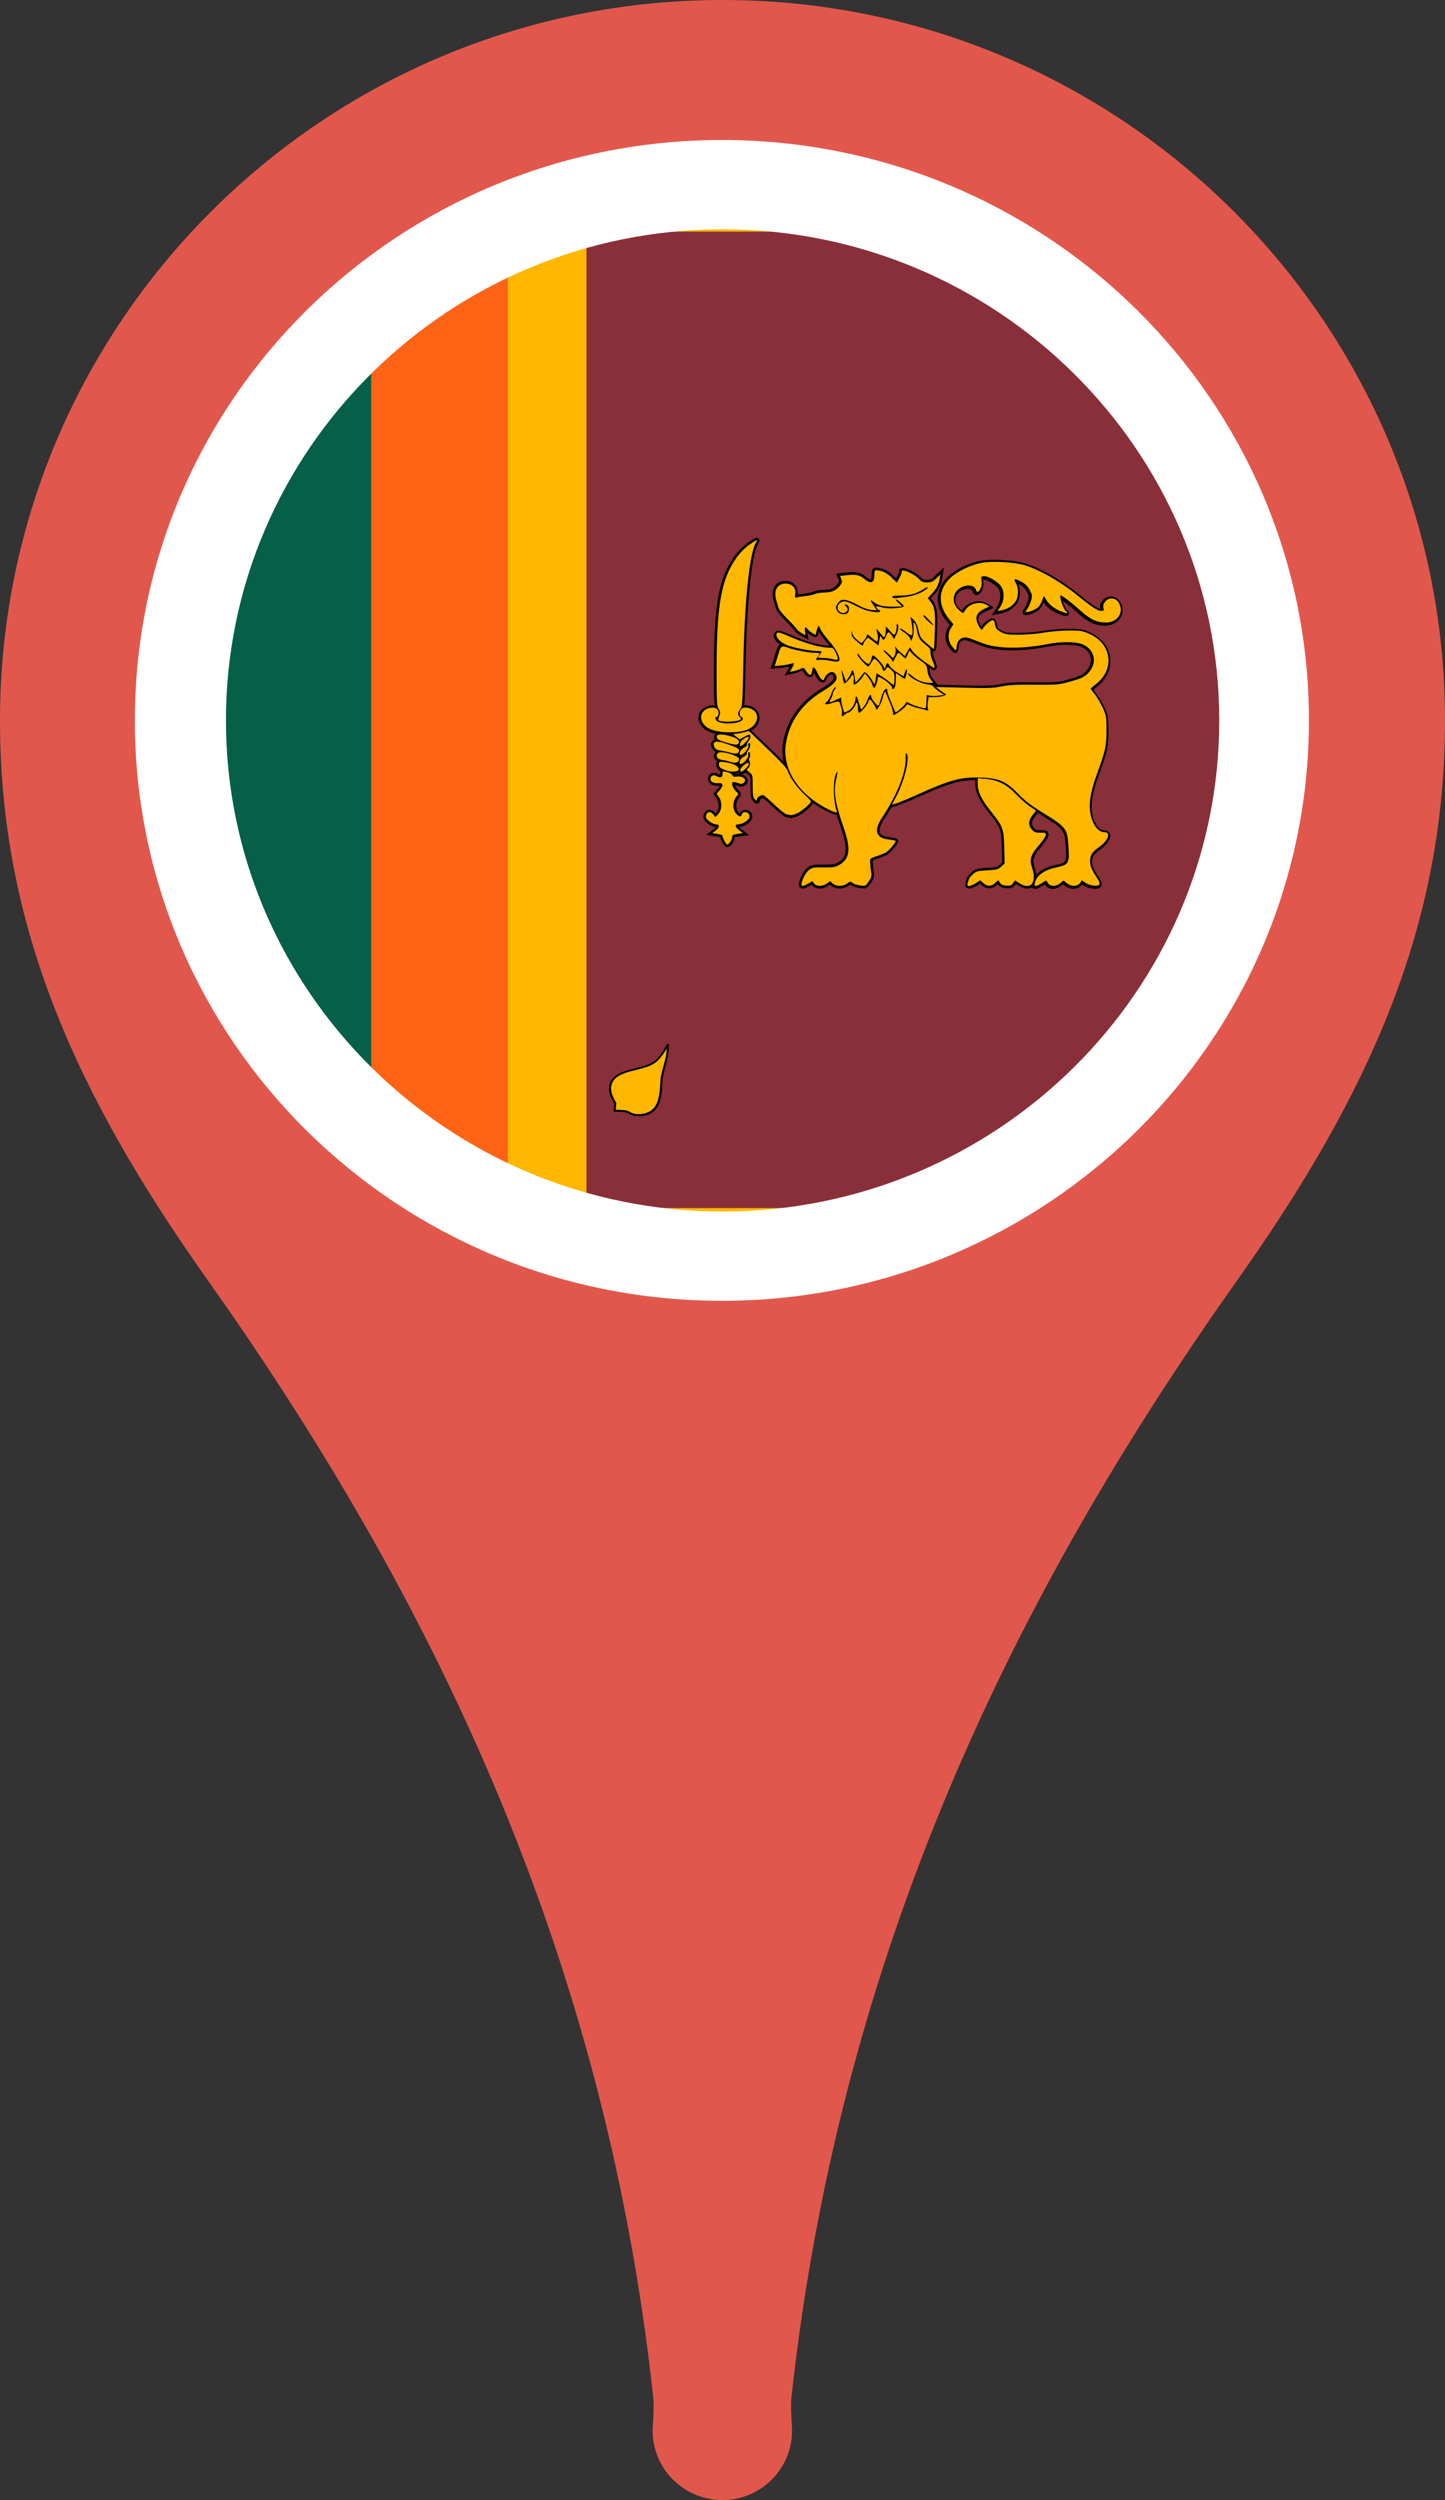
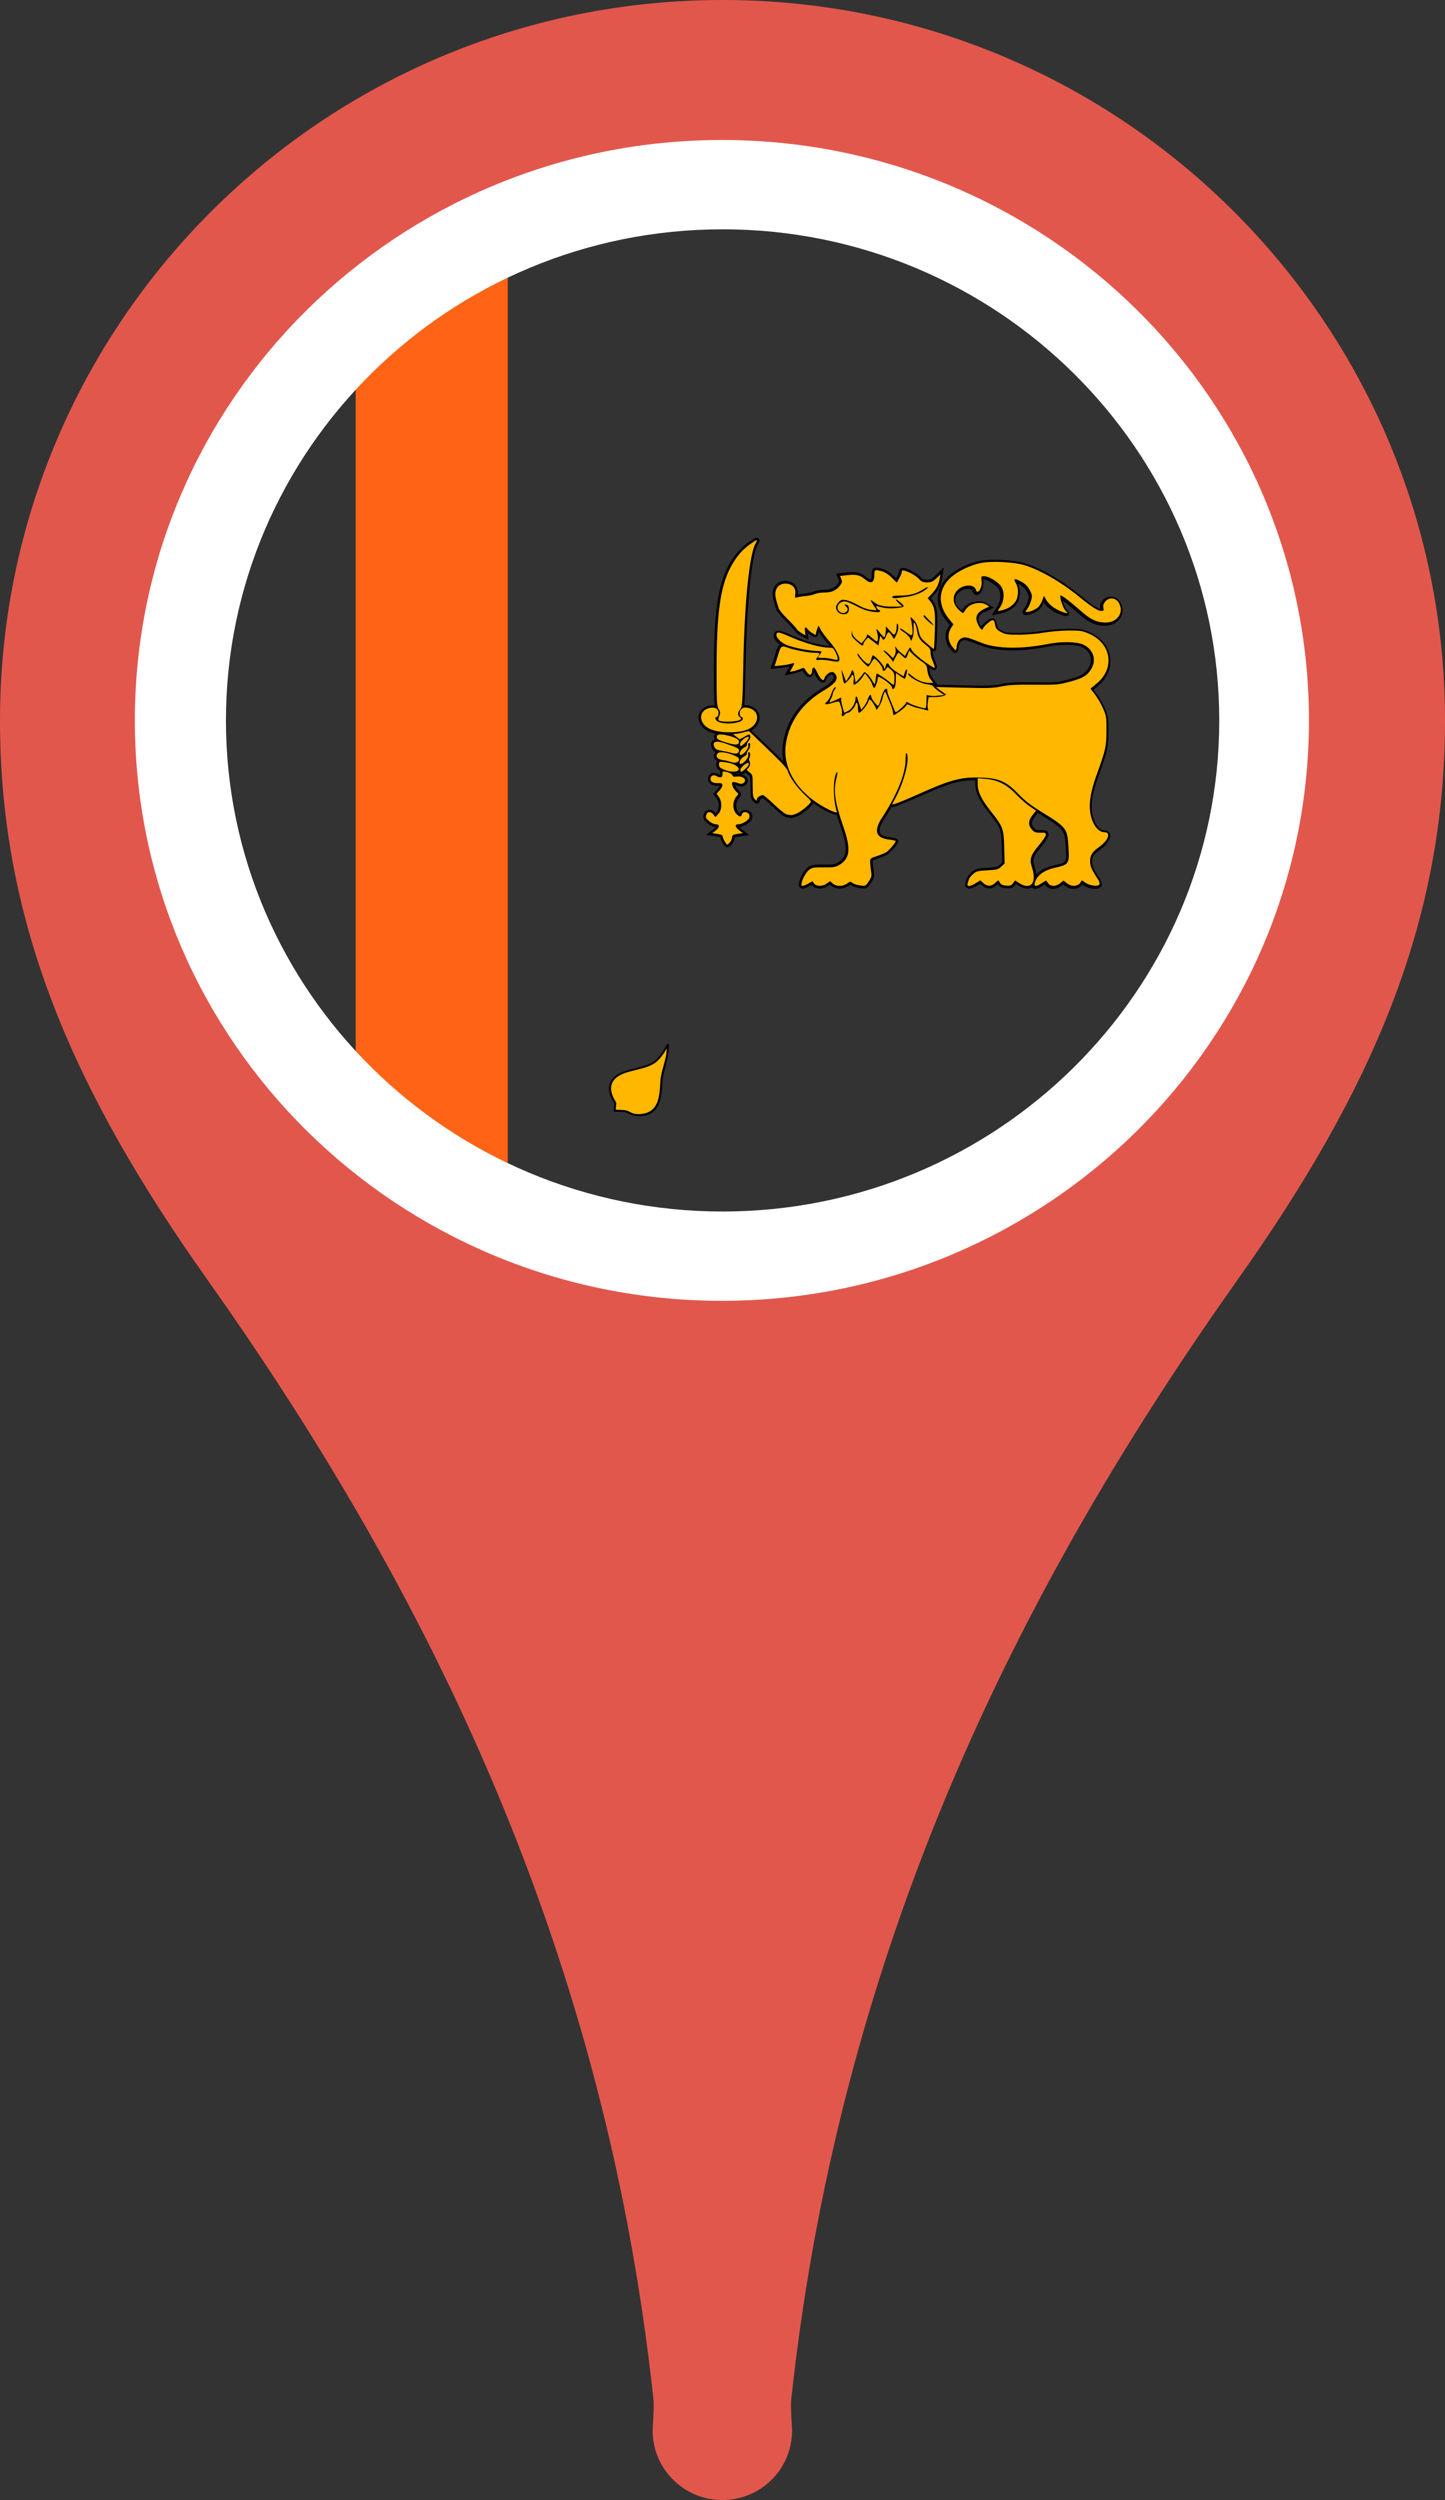
<svg xmlns="http://www.w3.org/2000/svg" xmlns:xlink="http://www.w3.org/1999/xlink" height="2500.0" preserveAspectRatio="xMidYMid meet" version="1.0" viewBox="1277.2 750.0 1445.4 2500.0" width="1445.4" zoomAndPan="magnify">
  <rect x="1277.2" y="750.0" width="1445.4" height="2500.0" fill="#333333" stroke="none" />
  <g>
    <defs>
      <ellipse cx="2000" cy="1470.4" id="a" rx="632.3" ry="625" />
    </defs>
    <clipPath id="b">
      <use overflow="visible" xlink:actuate="onLoad" xlink:href="#a" xlink:show="embed" xlink:type="simple" />
    </clipPath>
    <g clip-path="url(#b)">
      <g id="change1_4">
-         <path d="M1457.3 883.9H2563.9V2055.8H1457.3z" fill="#FFB700" />
-       </g>
+         </g>
      <g id="change2_1">
        <path d="M1633 981.6H1785.1V1958.1H1633z" fill="#FF6315" />
      </g>
      <g id="change3_1">
-         <path d="M1496.3 981.6H1648.5V1958.1H1496.3z" fill="#066048" />
-       </g>
+         </g>
      <g id="change4_1">
-         <path d="M1863.8 981.6H2532.3V1958.1H1863.8z" fill="#892F39" />
-       </g>
+         </g>
      <g>
        <g>
          <g>
            <g id="change1_1">
              <path d="M2458.8,1621.2c0,0,6.3,12.6,13.2,17.8c10.3,7.6,31.3,7.1,40.3,16c10.7,10.5-0.8,24.3-0.8,25.5l0.6,7.3 c0,0-7.2,0.1-10.2,0.5c-4.6,0.7-6.3,4.4-14.8,3.9c-21.4-1.4-20.5-20.4-21.7-36.7c-1.1-6.2-3.6-14.2-5-20.5 C2459.1,1629.7,2458.8,1621.2,2458.8,1621.2z" fill="#FFB700" transform="matrix(-1 0 0 1 1585 0)" />
            </g>
            <g id="change5_1">
-               <path d="M2488.6,1693.2c-0.5,0-1.1,0-1.7,0c-20.4-1.4-21.4-18.3-22.4-33.3c0-1.5-0.2-2.9-0.3-4.3c-0.6-3.8-1.8-8.2-3-12.6 c-0.7-2.8-1.4-5.4-2-7.9c-1.2-5.3-1.5-13.6-1.5-13.9l1.9-0.5c0,0.1,6.2,12.4,12.9,17.4c4.7,3.4,11.8,5.2,18.7,7 c8.2,2,16.7,4.1,21.7,9.1c9.3,9.1,2.7,20.6,0.3,24.9c-0.3,0.5-0.6,1.1-0.7,1.4l0.7,8.2l-1.1,0c0,0-7.2,0-10.1,0.5 c-1.5,0.2-2.7,0.8-4.1,1.5C2495.7,1691.9,2493.2,1693.2,2488.6,1693.2z M2460,1625.5c0.2,2.8,0.5,6.5,1.2,9.3 c0.5,2.4,1.2,5,1.9,7.7c1.2,4.4,2.4,8.9,3.1,12.7v0.1c0.1,1.4,0.2,2.9,0.3,4.3c0.9,14.9,1.9,30.3,20.5,31.5 c5.1,0.3,7.6-1,10-2.1c1.4-0.8,2.8-1.4,4.7-1.7c2.4-0.4,7.2-0.5,9.3-0.5l-0.5-6.3c0-0.5,0.2-1,1-2.3c2.4-4.3,8.3-14.5,0.1-22.6 c-4.6-4.6-12.8-6.6-20.8-8.6c-7.1-1.8-14.4-3.6-19.4-7.3C2466.7,1636.3,2462.5,1629.7,2460,1625.5z" fill="inherit" transform="matrix(-1 0 0 1 1585 0)" />
-             </g>
+               </g>
          </g>
        </g>
        <g>
          <g>
            <g id="change1_6">
-               <path d="M1945.3,1156.8c0,0-6.3-12.6-13.2-17.8c-10.2-7.6-31.3-7.1-40.2-16c-10.7-10.5,0.8-24.3,0.7-25.5 l-0.6-7.3c0,0,7.2-0.1,10.3-0.6c4.6-0.7,6.3-4.4,14.9-3.9c21.4,1.4,20.5,20.4,21.7,36.7c1.1,6.2,3.6,14.2,5,20.5 C1945,1148.3,1945.3,1156.8,1945.3,1156.8z" fill="#FFB700" transform="matrix(1 0 0 -1 0 600)" />
-             </g>
+               </g>
            <g id="change5_5">
              <path d="M1944.4,1157.2c-0.1-0.1-6.2-12.5-12.9-17.4c-4.6-3.5-11.8-5.2-18.7-7c-8.2-2-16.7-4.1-21.7-9.1 c-9.3-9.1-2.8-20.6-0.3-24.9c0.3-0.5,0.6-1.1,0.7-1.4l-0.6-8.2l1-0.1c0.1,0,7.2,0,10.1-0.5c1.5-0.2,2.7-0.8,4.1-1.5 c2.5-1.3,5.3-2.7,11-2.4c20.4,1.3,21.4,18.3,22.4,33.3c0.1,1.4,0.2,2.9,0.2,4.3c0.7,3.7,1.9,8.2,3,12.5 c0.7,2.8,1.4,5.4,1.9,7.8c1.2,5.3,1.5,13.6,1.5,13.9L1944.4,1157.2z M1893.1,1091.2l0.6,6.3c0,0.5-0.3,1-1,2.3 c-2.5,4.3-8.2,14.5,0,22.6c4.6,4.6,12.8,6.6,20.8,8.6c7.1,1.7,14.4,3.6,19.3,7.2c4.7,3.5,9,10.1,11.4,14.2 c-0.2-2.8-0.6-6.5-1.2-9.3c-0.5-2.4-1.2-5-2-7.8c-1.1-4.4-2.3-8.9-3-12.7l0-0.1c-0.1-1.4-0.2-2.9-0.3-4.3 c-0.9-14.9-1.9-30.3-20.5-31.5c-5.1-0.3-7.6,1-10,2.1c-1.5,0.8-2.8,1.4-4.7,1.7C1900.1,1091,1895.2,1091.2,1893.1,1091.2z" fill="inherit" transform="matrix(1 0 0 -1 0 600)" />
            </g>
          </g>
        </g>
        <g>
          <g>
            <g id="change1_2">
              <path d="M2458.8,1318.5c0,0,6.3-12.6,13.2-17.8c10.3-7.6,31.3-7.1,40.3-15.9c10.7-10.5-0.8-24.3-0.8-25.6 l0.6-7.3c0,0-7.2-0.1-10.2-0.6c-4.6-0.7-6.3-4.4-14.8-3.9c-21.4,1.4-20.5,20.4-21.7,36.7c-1.1,6.2-3.6,14.3-5,20.5 C2459.1,1310,2458.8,1318.5,2458.8,1318.5z" fill="#FFB700" transform="rotate(180 792.5 300)" />
            </g>
            <g id="change5_3">
              <path d="M2459.7,1318.9l-1.9-0.5c0-0.4,0.2-8.6,1.5-13.9c0.6-2.4,1.3-5.1,2-7.8c1.1-4.3,2.3-8.8,3-12.6 c0.1-1.4,0.2-2.8,0.3-4.3c0.9-15,2-31.9,22.4-33.3c5.7-0.3,8.5,1.1,11,2.4c1.4,0.7,2.6,1.3,4.1,1.5c2.9,0.5,10.1,0.5,10.1,0.5 l1.1,0.1l-0.7,8.2c0.1,0.3,0.5,0.8,0.7,1.4c2.5,4.3,9,15.8-0.3,24.9c-5,5-13.5,7-21.7,9.1c-6.9,1.7-14,3.5-18.7,7 C2465.9,1306.5,2459.7,1318.8,2459.7,1318.9z M2488.6,1248.5c-0.5,0-1,0-1.6,0c-18.7,1.2-19.6,16.6-20.5,31.5 c-0.1,1.5-0.2,2.9-0.3,4.3v0.1c-0.6,3.8-1.8,8.3-3.1,12.7c-0.7,2.8-1.4,5.4-1.9,7.8c-0.7,2.8-1,6.4-1.2,9.3 c2.5-4.2,6.7-10.8,11.3-14.2c5-3.7,12.3-5.5,19.4-7.2c8-2,16.2-4,20.8-8.6c8.2-8.1,2.4-18.2-0.1-22.6c-0.7-1.3-1-1.8-1-2.3 l0.5-6.3c-2.1,0-6.9-0.2-9.3-0.6c-1.8-0.2-3.2-0.9-4.7-1.7C2494.9,1249.6,2492.7,1248.5,2488.6,1248.5z" fill="inherit" transform="rotate(180 792.5 300)" />
            </g>
          </g>
        </g>
        <g>
          <g id="change1_5">
            <path d="M1945.3,1794.1c0,0-6.3,12.6-13.2,17.8c-10.2,7.6-31.3,7.1-40.2,16c-10.7,10.5,0.8,24.3,0.7,25.5 l-0.6,7.3c0,0,7.2,0.1,10.3,0.5c4.6,0.7,6.3,4.4,14.9,3.9c21.4-1.4,20.5-20.4,21.7-36.7c1.1-6.2,3.6-14.2,5-20.5 C1945,1802.6,1945.3,1794.1,1945.3,1794.1z" fill="#FFB700" />
          </g>
          <g id="change5_4">
            <path d="M1915.5,1866.1L1915.5,1866.1c-4.6,0-7.1-1.3-9.3-2.4c-1.4-0.7-2.6-1.3-4.1-1.5c-3-0.5-10.1-0.5-10.1-0.5l-1,0l0.6-8.2 c-0.1-0.3-0.4-0.8-0.7-1.3c-2.5-4.3-9-15.8,0.3-24.9c5-4.9,13.4-7,21.7-9.1c6.9-1.8,14.1-3.5,18.7-7 c6.6-4.9,12.8-17.3,12.9-17.4l1.9,0.5c0,0.3-0.3,8.6-1.5,13.9c-0.5,2.4-1.2,5.1-1.9,7.9c-1.1,4.3-2.3,8.8-3,12.6 c-0.1,1.4-0.2,2.8-0.2,4.3c-0.9,15-2,31.9-22.4,33.3C1916.6,1866.1,1916,1866.1,1915.5,1866.1z M1893.1,1859.7 c2.2,0,7,0.2,9.4,0.5c1.8,0.3,3.2,0.9,4.7,1.7c2.1,1.1,4.3,2.2,8.4,2.2l0,0c0.5,0,1,0,1.6,0c18.6-1.2,19.6-16.6,20.5-31.5 c0.1-1.4,0.2-2.9,0.3-4.3l0-0.1c0.6-3.8,1.8-8.4,3-12.7c0.7-2.8,1.5-5.4,2-7.8c0.7-2.8,1-6.5,1.2-9.3 c-2.4,4.2-6.7,10.8-11.4,14.2c-4.9,3.7-12.2,5.5-19.3,7.3c-8,2-16.2,4-20.8,8.6c-8.2,8.1-2.5,18.3,0,22.6c0.8,1.3,1,1.8,1,2.3 L1893.1,1859.7z" fill="inherit" />
          </g>
        </g>
        <g id="change5_2">
          <path d="M2085.8,1633.5l4-2.3l1.7,2.3c2.3,3.1,8.6,3,12.8,0l3.2-2.4l2.7,2.4c3.5,3.1,10.1,3.1,14.4,0c2.9-2.2,3.4-2.3,5.3-0.6 c1.1,1,4.6,2.1,7.6,2.5c5.4,0.7,5.5,0.7,8.7-4c2.6-3.9,3.1-5.5,2.4-9.4c-0.4-2.5-0.9-6.6-1-9.1c-0.2-4.4-0.2-4.5,6.4-6.7 c3.6-1.2,7.8-2.9,9.3-3.7c2.6-1.4,9.8-9.7,9.8-11.4c0-0.5-2.8-1.1-6.3-1.5c-13.7-1.5-16-8.8-7.1-22.3c14.5-22,23.2-43.4,23.3-57 c0-6.1,0.4-8.2,1.2-6.8c3.2,5.4-2.5,28.1-11.3,44.5l-3.5,6.5l3.4-0.8c1.8-0.4,12.8-4.9,24.3-10.1c31.5-14.1,42.2-16.9,62.6-16 c17,0.7,24.3,4,36.3,16.5c6.4,6.7,12.5,11.4,23.8,18.3c24,14.8,25,16.1,26.1,33.6c1.2,17.7,0.6,18.6-12.9,21.6 c-11.5,2.5-18.8,7.9-20.7,15.2c-1,4,1.2,4.1,7,0.3l4.3-2.7l1.9,2.7c2.5,3.6,7.8,3.6,12.2,0.1l3.3-2.7l3.4,2.7 c5.3,4.2,12.3,3.1,14.3-2.1c0.4-1,1.4-0.6,3.5,1.1c3.8,3.3,13.7,4.8,14.8,2.1c0.4-1-0.4-3.4-1.8-5.4c-5.7-8.5-7.5-12.6-7.6-17.2 c-0.1-6.5,1.9-9.6,9.3-14.9c9-6.4,11.8-14.6,5-14.6c-4.2,0-8.5-3.7-11.2-9.7c-5.5-12.3-4.5-26,3.9-48.9 c8.4-23.2,9.4-27.5,9.4-43.1c0.1-12.6-0.2-14.7-3.2-21.6c-1.8-4.2-5.4-10.5-8-14l-4.8-6.3l6.1-5c18.7-15.3,14.8-40.3-7.6-49.9 c-6.9-3-8.6-3.2-20.6-3.2c-7.2,0.1-18.2,1-24.5,2.1c-6.4,1.2-17.1,2-24.5,2.1c-11.7,0-13.7-0.2-18.3-2.6 c-4.7-2.5-5.5-3.7-6.4-9.4c-0.2-1.2-1-2.4-1.8-2.6c-1.6-0.5-9,5.8-10.1,8.6c-0.5,1.4-1,1.3-2.6-0.5c-1-1.2-2.5-4.1-3.2-6.3 c-1.9-5.6,0.5-9.8,7.1-12.9l5.2-2.5l-3-1.8c-6.3-3.8-17-1.2-20.8,5.1c-1.1,1.8-2.3,3.3-2.6,3.3c-0.4,0-2.5-1.7-4.6-3.8 c-8.1-7.8-5.3-19.4,5.5-23c5.8-1.9,10.9-0.4,12,3.4c1.6,5.8,6.7-1.8,5.8-8.8c-0.6-4.6-0.6-4.7,2.7-4.7c4.5,0,14,5.8,16.9,10.4 c3.4,5.2,3.2,13.5-0.6,19.7l-2.9,4.8l3.9-0.8c5.7-1.1,11.2-4.6,13.9-8.8c3-4.5,3.3-13.2,0.6-17.8c-2.5-4.6-2.2-5.3,1.5-3.8 c6.4,2.7,9.8,5.5,12.3,10.5c2.3,4.4,2.5,5.5,1.2,10.1c-0.8,2.8-2.5,6.6-3.8,8.4c-2,2.7-2.1,3.1-0.4,3.1c3,0,9.4-2.8,11.7-5.2 c1.1-1.2,2.8-4.1,3.7-6.6l1.6-4.4l1.9,3.4c2.7,4.8,7.8,9,14.1,11.7c6.7,2.8,9.5,3,6,0.3c-2.3-1.8-6.8-14.5-5.4-15.7 c0.8-0.8,9.9,6.2,20.3,15.4c9.8,8.8,16.1,11.6,25.1,11.6c11.5,0,18.3-9.9,13.1-19.4c-3-5.5-9.8-6.3-13.8-1.5 c-1.8,2.2-2.3,3.9-1.8,6.1c0.6,2.8,0.4,3.2-2.2,3.2c-3.4,0-10-4.3-21.7-13.9c-18-14.8-39.8-27.4-55.6-32 c-10.1-2.9-31.8-4.1-42-2.2c-11.1,2-24.2,8.3-31.5,15c-12.7,12-12.9,27.8-0.5,42.3l3.5,4.2l-2.4,3.7c-3.5,5.4-3.2,12.6,0.7,17.9 c1.7,2.3,3.5,4.3,3.9,4.3c0.4,0,0.9-1.5,1-3.4c0.4-4.6,2.4-7.7,5.8-8.9c3.1-1.2,5.2-0.6,19.4,5c15,6,39.7,6.3,66,1.1 c12.9-2.6,28-2.4,34.7,0.3c12.2,5.1,15.1,18.3,6.1,28.3c-3.9,4.3-7.6,6.1-20.3,9.5c-9.7,2.6-11.9,2.7-33.7,2.6 c-18.7-0.2-25.3,0.2-32.9,1.7c-8.3,1.7-13.4,1.9-37.6,1.3l-28.1-0.7l3.1,2.5c1.8,1.4,4.2,3.1,5.4,3.9c2.1,1.2,2,1.3-1.1,2.5 c-1.9,0.7-6,1.2-9.1,1.2h-5.7l-0.8,4.9c-0.4,2.6-0.4,5.8,0.1,6.9c0.7,1.7,0.5,1.9-1.3,1.3c-1.2-0.4-4.6-1.3-7.5-1.9 c-2.9-0.6-6.8-1.9-8.7-2.8c-3.2-1.5-3.5-1.5-4.7,0.6c-1,1.8-10.8,9-12.2,9c-0.2,0-0.5-1.4-0.7-3.1c-0.1-1.8-1.5-6.1-3.1-9.8 c-1.6-3.7-3.3-7.7-3.7-8.9c-0.7-1.8-1-1.9-1.8-0.6c-0.5,1-1.3,3.5-1.7,5.6c-0.4,2.1-1.9,5.6-3.3,7.7l-2.5,3.9l-1.6-3.3 c-1.7-3.5-4.6-7.2-5.6-7.2c-0.3,0-0.9,1.1-1.3,2.5c-0.8,2.9-7.6,10.9-9.2,10.9c-0.6,0-1.1-2.3-1.1-5c0-2.8-0.6-5.1-1.2-5.1 c-0.6,0-1.2,0.7-1.2,1.6c0,2.1-5.7,8.5-7.7,8.5c-0.9,0-2.2,0.7-3,1.7c-2.1,2.4-3.9,2.1-3-0.6c0.4-1.2,0.2-4.2-0.6-6.4 c-0.8-2.3-1.6-4.7-1.8-5.4c-0.3-0.9-2.4-0.7-6.8,0.7c-7.1,2.3-9.5,1.9-5.9-1c1.4-1,3.4-4.6,4.5-7.9c1.1-3.3,2.8-6.3,3.8-6.6 c1.3-0.4,1.2,0.1-0.3,2.1c-1.1,1.5-2,3.4-2,4.4c0,0.9-0.8,3.2-1.8,4.9c-1,1.8-1.6,3.5-1.4,3.6c0.2,0.2,3-0.8,6-2.2l5.6-2.6v2.4 c0,1.3,0.7,4.7,1.5,7.6l1.5,5.2l3.8-1.7c3.9-1.8,7.6-8,7.6-12.9c0-2.4,1.4-2,2,0.5c0.2,0.8,1,3.6,2,6.3l1.6,4.9l2.6-3.1 c1.4-1.7,3.2-5,4-7.4c1.3-4.2,3.4-5.9,3.4-2.9c0,2.2,6,9.9,7.1,9.3c0.6-0.4,1.7-3.3,2.5-6.5c1.7-6.7,4.3-11.3,6-10.3 c0.6,0.3,0.8,1.1,0.5,1.6c-0.3,0.5,1,4.8,3.1,9.7c2,4.8,4,9.7,4.5,10.8c0.7,1.8,1.4,1.5,5.7-2.2c2.7-2.3,5.1-5,5.4-5.8 c0.4-1.3,1-1.3,3.5,0.3c3.5,2.1,15.3,5.6,16.2,4.8c0.4-0.3,0.7-3.4,0.8-6.8l0.2-6.3l3.4,0.7c1.8,0.4,5.7,0.3,8.7-0.1l5.4-0.7 l-4.8-3.2c-2.6-1.8-5.3-4-5.9-5.1c-0.7-1.1-3-2-5.6-2.2c-7.1-0.6-19.8-7.6-19.8-10.9c0-0.6,1.8,0.4,3.9,2.3c4.7,4.3,11.3,7,17,7 h4.3l-2.7-3.5c-1.5-2-2.9-5.8-3.2-8.9c-0.5-5-1-5.8-6.3-9.4c-3.1-2.2-7.1-5.4-8.8-7.3l-3-3.2l-1.5,3.9c-0.8,2.2-1.8,3.9-2.2,3.9 c-0.4,0-2-1.2-3.6-2.8c-1.5-1.6-3.1-2.8-3.5-2.8c-0.4,0-1.7,2.1-3,4.6l-2.4,4.6l-1.8-2.7c-1-1.4-3.4-4-5.2-5.7 c-1.9-1.7-2.9-3.1-2.2-3.1c0.7,0,3,1.7,5.2,3.9l4,3.9l1.6-2.8c1-1.7,1.3-4.3,0.9-6.4c-0.7-3.1-0.6-3.2,0.6-1.3 c0.8,1.3,3.1,3.6,5.1,5.3l3.7,3l2.6-4.7c2.6-4.6,2.6-4.7,3.8-1.9c1.6,3.7,12.9,12.9,22.5,18.3c1.5,0.9,0.9-2-1.9-8.5 c-0.8-1.8-1.4-4.8-1.4-6.9c0-3.1-0.9-4.5-4.8-7.5c-5.7-4.3-7.7-7.4-8.8-14.5c-0.4-2.8-1.4-6-2.2-7c-1.2-1.5-1.4-0.7-1.1,4.6 c0.2,3.5-0.3,8-1.1,9.8l-1.4,3.4l-1.1-2.8c-0.6-1.5-3.3-4.2-6-6c-2.7-1.7-4.5-3.4-4.1-3.8c0.4-0.4,3.2,1.2,6.1,3.5 c4.5,3.5,5.6,3.8,6.2,2.3c0.7-1.8,0-9.6-1.4-15.1c-0.7-2.7-0.6-2.7,2.7,0.6c2.5,2.5,3.9,5.4,5,10.6c1.4,6.6,2.1,7.6,8.2,13 c3.7,3.2,6.9,5.7,7.1,5.5c0.3-0.2,0.7-8.5,1-18.4c0.6-19-0.1-23.5-4.7-29.4l-2.4-3l3.8-4c4.9-5.2,7.1-9.4,8-15l0.8-4.6l-4.2,4 c-3.4,3.2-5.1,3.9-9.1,3.9c-3.9,0-5.5-0.6-8.2-3.5c-3.2-3.4-8.9-6.6-14.3-8.2c-2-0.6-2.7-0.3-2.7,1c0,1-1.1,3.9-2.5,6.4 l-2.5,4.5l-5.2-5c-3.1-3.1-6.9-5.5-9.7-6.3c-7.2-1.9-7.6-1.7-7.6,3.6c0,8-3.5,9.5-9.7,4.2c-4.8-4.1-8.7-4.9-17.7-3.9l-6.9,0.7 l1.2,3.1c1.1,2.6,0.8,3.7-1.4,6.7c-3.6,4.8-8.4,6.8-15.6,6.8c-3.4,0-7.5,0.7-9.3,1.5c-1.8,0.8-6.2,1.8-9.8,2.1 c-3.6,0.3-7.5,1-8.5,1.4c-1.7,0.6-1.9,0.1-1.4-3.7c0.9-5.9-3.3-10.2-9.8-10.2c-8.4,0-12.3,7.4-9,17.3c0.6,1.9,1.4,4.9,1.9,6.6 c0.4,1.8,4.1,6.6,8.8,11.2c4.5,4.4,8.7,9,9.4,10.2c0.7,1.2,3,3.1,5.1,4.3l3.8,2.1l-0.5-4c-0.6-4.5,0.4-5.1,2.8-2 c0.9,1.2,3,3,4.9,4c2.8,1.8,3.3,1.8,3.3,0.2c0-0.9,0.6-3.1,1.3-4.9l1.3-3.1l2.2,4.3c1.2,2.3,5.2,7.7,8.9,11.9 c7.1,8.1,11.4,17.2,9.2,19.3c-0.9,0.9-3.4,0.8-8.4-0.2c-3.9-0.8-8.8-1.2-10.8-1c-4.1,0.6-4.4,0-1.9-3.1c2.7-3.3,2.3-3.9-3-3.9 c-6.1,0-21.1-2.9-26.9-5.1c-5.6-2.2-6.9-1.7-8.6,3.6c-0.8,2.4-2.2,6.7-3,9.6l-1.7,5.2l6.1-0.6c3.3-0.3,7.6-1,9.6-1.6 c1.9-0.6,3.6-0.9,3.8-0.7c0.2,0.2-0.6,2.2-1.9,4.5l-2.3,4.2l3.8-0.8c2-0.4,5.2-1.5,7-2.3c3-1.5,3.3-1.3,5.6,2.5 c3,4.7,5.4,4.5,5.8-0.5c0.6-5.1,2.3-4.4,5.5,2.4c3.1,6.5,6.3,8.8,6.9,5c0.2-1.3,1.9-3.4,3.7-4.7c3.7-2.6,6.5-1.8,8.1,2.3 c1.6,4.2-2,8.5-12.8,14.9c-21.5,12.9-34,30.5-37.6,52.9c-3.2,20.3,6.8,41.2,27,56.3c9.6,7.2,25,14.8,24,11.9 c-4.2-12.3-4-35.8,0.2-39.7c0.6-0.6,0.4,1.8-0.5,5.4c-3.4,13.4-1.9,24.1,6.7,49c7.9,22.5,6.8,32.2-4.3,38.6 c-3.6,2.1-5.9,2.4-15.4,2.3c-10.3-0.1-11.4,0.1-14.8,2.7c-3.2,2.5-7.4,10.8-7.4,14.7C2078.7,1636.4,2081.1,1636.2,2085.8,1633.5 L2085.8,1633.5z M2169.5,1437.6c0-1.6-4.8-6.1-9.8-9c-3.9-2.2-4.5-2.3-4.5-0.5c0,2.8-2.5,9.8-3.5,9.8c-0.6,0-1.4-1.4-1.8-3 c-0.4-1.7-2.3-5-4.1-7.3l-3.4-4.3l-2.6,4c-2.5,3.7-6.7,7.3-8.5,7.3c-0.5,0-0.6-2-0.2-4.4c0.4-2.6,0.1-4.6-0.7-5.1 c-0.7-0.4-1.3-0.3-1.3,0.3c0,1.4-5.9,8-7.1,8c-0.5,0-1.3-1.9-1.6-4.2c-0.4-2.3-1-5.9-1.4-8.1c-0.4-2.2,0.4-0.7,1.8,3.2l2.6,7.2 l2.8-4.3c1.6-2.4,2.8-5,2.8-5.9c0-0.8,0.5-1.1,1.2-0.8c0.6,0.4,1.5,3.2,1.9,6.4l0.9,5.7l3.1-3.4c1.7-1.8,3.7-4.3,4.4-5.5 c1.3-2,1.4-2,4,0.1c1.5,1.2,3.7,4.2,5,6.5c1.3,2.4,2.5,4.1,2.7,3.9c0.2-0.2,0.6-2.7,1-5.4c0.4-2.8,0.7-5.2,0.8-5.2 c0.2-0.7,9.3,5.2,12.7,8.2c2.2,1.9,4.2,3.2,4.6,2.9c0.4-0.3,0.6-3.1,0.6-6.3c0-4.9-0.5-6.1-3.5-8.8c-3.5-3.1-3.5-3.1-4.8-0.9 c-1.7,2.9-3.6,2.9-3.6,0.1c0-2.1-6.5-10.1-8.2-10.1c-0.4,0-1.8,1.8-3.1,3.9c-1.2,2.2-2.6,3.9-3,3.9c-1.7,0-10.8-10.1-10.8-12 c0-1.4,0.6-1.1,2.2,1.4c1.2,1.8,3.7,4.6,5.5,6.1c3.5,3.1,4.9,2.3,6.3-3.6c0.4-1.7,1.1-3.1,1.5-3.1c1.5,0,9.5,8.4,10.7,11.2 l1.1,2.8l0.9-3.1c1-3.8,2.2-3.9,3.9-0.4c0.7,1.4,4.1,4.4,7.6,6.6l6.4,4l1.3-4c0.7-2.2,1.6-3.5,2.1-2.8c0.6,1-1,7.7-2.2,9.1 c-0.2,0.2-2.3-1-4.6-2.7l-4.3-3l0,5.5c0,3-0.3,6.6-0.7,7.9C2171.5,1439.3,2169.5,1440,2169.5,1437.6L2169.5,1437.6z M2137.7,1394.3c-7.6-6.3-8.8-7.8-8.6-10.7l0.2-3.2l0.5,3.1c0.3,1.8,2.3,4.4,4.8,6.4l4.3,3.4l2.7-3.1c1.4-1.7,2.7-3.7,2.7-4.5 c0.1-2,0.4-1.8,5.6,2.6c4.6,3.9,4.7,3.9,5.3,1.4c0.4-1.4,0.2-4.1-0.3-5.9c-1.5-5.1-1.2-5.9,1-2.8c1.1,1.5,3,3.7,4,4.8 c1.9,1.9,2,1.9,2.7-0.6c0.4-1.4,0.7-4,0.7-5.8l0-3.1l4.1,4.6c3.9,4.3,4.2,4.4,5.4,2.4c0.7-1.2,1.3-4.1,1.3-6.4 c0-3.1,0.3-3.8,1.1-2.7c1.3,1.9,0.4,7.2-2,11.7l-1.7,3.2l-2.2-3.5c-2.9-4.4-3.9-4.4-5.8,0.4c-1.8,4.5-2.8,4.9-4.6,1.4 c-1.1-2.3-1.3-2-2.1,2.8l-0.9,5.3l-5.2-4l-5.3-4l-2.3,2.6c-1.3,1.4-2.3,3.3-2.4,4C2140.8,1395.8,2139.6,1395.8,2137.7,1394.3 L2137.7,1394.3z M2205.2,1370.9c-2.8-2.5-4.7-4.8-4.2-5.2c0.4-0.4,0.9-0.6,1.1-0.3c0.2,0.3,2.4,2.6,5,5.2 C2213,1376.7,2211.8,1376.8,2205.2,1370.9z M2115.2,1361.7c-2.6-3.4-2.3-5.6,0.7-9.2c2.3-2.7,3.2-3,7.1-2.5 c2.5,0.3,7.8,2.5,11.9,4.8c4.7,2.7,9.5,4.5,13.2,5c3.2,0.4,5.9,0.5,5.9,0.3c0-0.2-1.4-2.4-3-4.8c-3.9-5.8-3.7-6.4,0.6-3 c4.6,3.6,10,4.6,22,4.3l5.9-0.2l-3.4-3.3c-4.8-4.7-3.3-5.1,1.9-0.5c5,4.2,4.7,4.5-5.7,5.6c-4.5,0.4-9.2,0.1-13.1-0.9 c-6-1.5-6.2-1.5-5.1,0.5c0.6,1.2,1.7,2.1,2.3,2.1s1.2,0.6,1.2,1.3c0,2.2-12.8,0.3-19-2.8c-13.9-7-15.7-7.6-19-6.6 c-1.8,0.6-3.7,2.2-4.3,4c-2.1,5.6,6,10,9.3,5c0.9-1.4,0.7-2.4-1-4.2c-2.4-2.4-2.1-2.7,1-1.6c2.2,0.8,2.5,6.1,0.4,8 C2122.7,1365.1,2117.3,1364.5,2115.2,1361.7z M2170.3,1347.8c-1.7-1.7-0.3-2.1,7.5-2.2c9.7-0.2,15.6-1.7,22.5-6.1 c5.6-3.5,7.1-2.8,1.8,0.9c-4.8,3.2-12.3,5.8-19.6,6.6c-3.5,0.4-7.5,0.9-8.9,1.1C2172.2,1348.3,2170.7,1348.2,2170.3,1347.8z M2253.5,1633l4.3-2.7l2.9,2.7c3.9,3.6,8.4,3.6,12.1-0.2c1.6-1.6,3.1-2.7,3.2-2.5c0.1,0.3,0.8,1.5,1.6,2.7 c0.9,1.6,2.8,2.3,6.2,2.6c4.1,0.2,5.2-0.1,6.8-2.5l1.9-2.7l4.2,2.7c11.7,7.4,17.9-0.3,12.7-15.9c-2.7-7.9-1.2-12.3,7.3-22.3 c3.6-4.3,6.6-8.7,6.6-10c0-2.1-0.7-2.3-5.5-2.2c-4.6,0-5.9-0.4-8.4-3.1c-3.9-4.3-3.7-9.2,0.7-14.6l3.5-4.4l-6.3-4.2 c-3.4-2.3-9.6-7.7-13.7-12.1c-9.3-9.8-18.4-14.4-30.4-15.4l-8-0.7v6.1c0,7.7,3.7,15.2,13.8,27.9c11.4,14.4,12.3,16.6,12.7,35.4 l0.4,15.9l-3.4,3.1c-2.9,2.8-4.3,3.2-13.9,3.7c-9.2,0.5-11.1,1-13.8,3.4c-3.6,3.1-4.6,4.8-5.8,9.2c-0.6,2.5-0.3,3.1,1.5,3.1 C2248.2,1635.8,2251.1,1634.6,2253.5,1633L2253.5,1633z M2007.6,1592c1-1.4,1.9-3.6,1.9-4.9c0-2,0.9-2.5,5.3-3.2l5.4-0.8 l-3.6-2.8c-4.3-3.4-4.7-6-0.9-6c3.7,0,10.1-3.8,11-6.6c0.4-1.4,0.2-3.1-0.7-4c-2.1-2.4-6-2-6.7,0.6c-0.9,2.8-2.1,2.8-5.1,0 c-4.5-4.2-4.6-12.9-0.2-18c2.1-2.4,2.1-2.5-0.6-5c-2.9-2.6-4.9-7.9-3.5-9.1c0.4-0.4,2.7-0.1,5,0.7c3.3,1.2,4.6,1.2,6,0.1 c4.1-3.2-0.4-7.3-7-6.4c-2.7,0.4-3.7,0-4.1-1.4c-0.3-1-2.6-2.4-5.2-3.1c-4.6-1.1-4.7-1.1-4.7,2.1c0,3.5-2,4.1-5.9,1.9 c-3.1-1.8-6.1-0.4-6.1,2.8c0,3.1,3.1,4.6,8.6,4.2c4.3-0.2,4.4,2.8,0.4,7.4l-2.9,3.2l2.3,3.3c3.4,4.8,3.1,12.9-0.6,16.9l-2.9,3.2 l-1.9-2.5c-2.7-3.5-6.3-3.3-7.3,0.5c-0.7,2.4-0.1,3.5,3,6.1c2,1.7,5.1,3.1,6.7,3.1c4,0,3.9,3.1-0.3,6.3l-3.3,2.5l5.1,0.8 c2.8,0.4,5.1,1.2,5.1,1.8c0,2.1,3.5,8.8,4.7,8.8C2005.2,1594.5,2006.6,1593.3,2007.6,1592L2007.6,1592z M2073.7,1563.7 c4.6-1.8,14.6-10.1,14.6-12.2c0-0.7-2.7-3.7-6.1-6.7c-7-6.4-14.8-17-16.8-23.3c-1-3.3-6.1-8.8-20.3-22.4l-18.8-18.1l-5.5,1.4 c-3,0.8-6.6,1.4-8.1,1.4c-2.6,0.1-2.5,0.2,0.9,2.8l3.5,2.7l5-2.7c4.8-2.7,5-2.7,5.6-0.5c0.3,1.2-0.4,3.4-1.7,4.9 c-1.3,1.6-2.1,3.3-1.7,3.9c0.4,0.6-0.8,1.8-2.8,2.7c-3.5,1.7-6,7.3-3.2,7.3c2.5,0,8.1-6.8,7.4-9c-0.3-1.2-0.2-2.4,0.4-2.7 c2.2-1.3,2,4.1-0.2,6.7c-1.3,1.5-2.1,3.3-1.7,3.8c0.4,0.6-0.8,1.9-2.8,2.8c-3.5,1.7-6,7.4-3.2,7.4c2.7,0,8.1-6.4,7.5-8.9 c-0.3-1.3-0.2-2.5,0.3-2.9c1.4-0.8,2.2,3.4,1,5.4c-0.7,1.1-0.7,2.6,0,3.8c1.2,2.2,0,6.3-2.3,7.6c-0.9,0.6-0.3,1.6,2,3.3 c3.3,2.5,3.4,2.8,3.4,13.8c0,9.2,0.4,11.5,2.1,13.2c1.9,1.8,2.1,1.8,2.1,0.1c0-1.8,3.4-4.2,6.1-4.2c0.8,0,5.8,4.3,11.2,9.4 c5.4,5.2,11,9.6,12.6,9.9c1.6,0.3,3.3,0.6,3.9,0.7C2068.9,1565.3,2071.3,1564.6,2073.7,1563.7L2073.7,1563.7z M2016.1,1519.1 c0-2.9-6.2-6.1-13.6-6.9c-6-0.7-6.1-0.6-6.1,2.3c0,2.5,0.9,3.4,5.1,5.2C2008.1,1522.5,2016.1,1522.2,2016.1,1519.1z M2022.8,1518.8c3.1-2.7,4.5-5.9,2.6-5.9c-2.1,0-7.6,4.9-7.6,6.8C2017.9,1522.6,2018.9,1522.4,2022.8,1518.8z M2016.4,1510 c0.2-1.7-0.8-2.8-3.9-4.2c-6.8-3.1-14.9-4.4-16.8-2.9c-3.6,2.8-1.2,6.5,4.6,7.2c2.3,0.2,5.5,1,7,1.6 C2011.8,1513.4,2016,1512.7,2016.4,1510z M2016.4,1501c0.4-2.4-1.2-3.2-13.8-7.6c-9.5-3.3-13.6-1.7-10.6,3.9 c1.1,2,2.8,2.9,6.8,3.4c3,0.5,6.9,1.3,9,1.9C2013,1504.3,2016,1503.7,2016.4,1501z M2022.7,1492.6c1.9-1.9,3.5-4.2,3.5-5 c0-2.7-7.6,2.1-8.5,5.5C2016.6,1497.1,2018.4,1497,2022.7,1492.6L2022.7,1492.6z M2016.4,1492.1c0.4-2.7-4.2-5.2-13.2-7 c-6.6-1.4-9.5-0.6-9,2.4c0.3,1.7,2.5,2.9,8.7,4.8C2012.9,1495.3,2015.9,1495.3,2016.4,1492.1z M2025.3,1479.4 c11.5-5.1,12.5-17.9,1.6-21.2c-4.5-1.4-7.4-0.7-9.2,2.3c-1.3,2.3-0.4,6.5,1.4,6.5c0.6,0,1.1,0.8,1.1,1.7 c0,4.5-17.6,6.5-24.9,2.9c-2.5-1.3-3.6-4.6-1.5-4.6c1.6,0,2.7-3.4,1.9-5.8c-1.1-3.2-4.4-4.3-9.2-3.1 c-10.9,2.8-10.6,15.3,0.5,20.7C1996,1483.2,2015.8,1483.5,2025.3,1479.4z M2018,1469.5c0.6-0.6,0.4-1.6-0.7-2.4 c-2.5-1.9-2.3-4.8,0.4-8c2-2.4,2.2-6.1,3-42.9c1.1-63.5,6-111.2,12.2-122.6c2.5-4.6,2.2-4.6-4.3-0.2 c-8.3,5.6-14.7,12.9-20.3,23.3c-10.6,19.7-14.3,46.3-14.3,102.9c0,32.2,0.2,36.4,2.1,39.4c1.7,2.9,1.8,4,0.6,7 c-0.8,2-1.1,3.9-0.8,4.2C1998.2,1472.5,2015.5,1471.9,2018,1469.5L2018,1469.5z M2115.1,1409c0.3-0.6-0.4-3.3-1.8-6.1 c-2.1-4.4-2.9-5.2-5.9-5.2c-9.3,0-24.3-4.1-39.7-10.9c-8.9-3.9-12-4.8-13.1-3.9c-2.7,2.6,1.8,8.6,8.8,11.8 c6.2,2.8,23.6,6.3,31.6,6.3c4.6,0,4.7,0.2,2,4l-1.9,2.7l5.2,0.2c2.9,0,6.8,0.5,8.8,1C2114.3,1410.1,2114.4,1410.1,2115.1,1409 L2115.1,1409z" fill="inherit" />
          <path d="M2304.9,1638.5c-2.8,0-6-1.1-9.3-3.3l-2.2-1.4l-0.5,0.8c-1.8,2.7-3.7,3.6-7,3.6c-0.6,0-1.3,0-2.2-0.1 c-2.9-0.2-6.5-0.8-8.2-3.8c-0.1-0.1-0.1-0.2-0.2-0.2c-0.2,0.2-0.3,0.4-0.6,0.6c-2.3,2.4-5.1,3.6-7.9,3.6c-2.7,0-5.4-1.1-7.7-3.3 l-1.5-1.4l-2.7,1.7c-1.7,1.1-5.6,3.2-7.9,3.2c-0.7,0-2.5,0-3.6-1.4c-1.1-1.4-0.8-3.1-0.4-4.8c1.2-4.8,2.6-6.9,6.5-10.5 c3.5-3,6.1-3.5,15.4-4c9.7-0.6,10.1-1,12.3-3l2.5-2.3l-0.4-14.8c-0.5-18.3-1-19.9-12.2-34c-10.4-13-14.2-21.1-14.3-29.4v-4.2 c-15.7,0.1-26.6,3.2-54.9,15.9c-10.3,4.6-22.4,9.7-24.7,10.3l-4.3,1c-2.2,3.8-4.6,7.7-7.1,11.6c-4.2,6.4-5.7,11.2-4.4,14 c1.1,2.3,4.3,3.7,9.7,4.3c6.4,0.7,8.5,1.7,8.5,4c0,3.3-8.7,12.3-11.2,13.6c-1.6,0.9-5.8,2.6-9.6,3.9c-2.1,0.8-4.2,1.4-4.6,1.8 c-0.1,0.4,0,1.4,0,2.4c0.2,2.3,0.6,6.4,1,8.8c0.7,4.5,0.2,6.7-2.8,11.2c-2.4,3.5-3.7,5.5-7.4,5.5c-1.1,0-2.3-0.2-3.8-0.4 c-3.1-0.4-7.1-1.6-8.9-3.1c-0.2-0.2-0.4-0.3-0.6-0.4c-0.5,0.3-1.2,0.8-1.6,1.1c-2.5,1.8-5.6,2.9-9,2.9c-3.4,0-6.5-1.1-8.6-3 l-1.2-1l-1.5,1.1c-2.4,1.8-5.6,2.9-8.7,2.9c-3.3,0-6.2-1.2-7.7-3.3l-0.3-0.5l-2,1.2c-3.1,1.8-5.2,2.6-6.9,2.6l0,0 c-2.3,0-3.9-1.6-3.9-3.9c0-4.7,4.5-13.7,8.3-16.7c3.6-2.8,5.5-3.3,12.7-3.3c1.1,0,2.3,0,3.7,0c1,0,2,0,2.8,0 c6.8,0,8.6-0.4,11.2-1.9c8.5-4.9,11.4-11.8,3.2-35.6c-1.6-4.6-3-8.7-4.1-12.4c-0.2,0-0.3,0-0.6,0c-3.7,0-15.1-6.1-23-11.6 c-2,4.4-12.1,11.7-15.8,13.2c-1,0.4-4.6,1.7-6.2,1.7l0,0c-0.2,0-0.4,0-0.5,0c-0.5,0-2.3-0.4-3.8-0.6c-3.5-0.7-12.9-9.6-14-10.6 c-4.8-4.7-8.6-7.8-9.9-8.6c-1.3,0.2-2.7,1.2-3,1.7c-0.1,3.2-1.8,3.7-2.9,3.7c-1.4,0-2.3-0.9-3.6-2.1c-2.5-2.4-2.9-5.5-2.9-15 c0-10,0-10-2.4-11.8c-0.9-0.7-1.9-1.4-2.5-2.3c-1.6,1.4-2.9,2.1-4.1,2.1c3,0.7,5.2,2.2,6,4.5c0.8,2.2-0.1,4.6-2.2,6.3 c-1.2,0.9-2.4,1.3-3.8,1.3c-1.2,0-2.5-0.3-4.6-1c-0.6-0.2-1.2-0.4-1.7-0.5c0.5,1.4,1.5,3.4,2.9,4.7c3.4,3.1,3.9,4.8,0.8,8.5 c-3.5,4-3.5,11.2,0,14.5c0.3,0.4,0.7,0.6,0.9,0.8c0.8-2.3,3-3.8,5.7-3.8c2.1,0,4,0.9,5.4,2.5s1.8,4.3,1.1,6.5 c-1.3,3.9-8.1,7.9-12.6,8.4c0.4,0.4,0.9,1,1.6,1.5l8.2,6.4l-11.3,1.6c-2,0.2-2.8,0.5-3.2,0.6c0,0,0,0,0,0c0,2.1-1.2,4.8-2.3,6.4 c-0.6,0.8-2.8,3.5-5.1,3.5c-3.1,0-6.1-6.6-7-9.9c-0.6-0.2-1.7-0.5-3.2-0.7l-11-1.7l8-6.1c0.9-0.7,1.5-1.3,1.8-1.7 c-2.6,0-6.1-1.9-8.4-3.8c-3.4-2.8-4.8-4.8-3.8-8.7c0.8-3,3-4.8,5.7-4.8c2.3,0,4.4,1.3,6.2,3.5l0,0.1l0.8-0.9 c2.9-3.1,3.1-9.9,0.4-13.8l-3.5-4.9l4.3-4.8c1.4-1.6,2-2.6,2.2-3.2c-0.1,0-0.3,0-0.5,0c-0.6,0-1.1,0-1.6,0c-9,0-9.7-5.2-9.7-6.8 c0-3.6,2.5-6.2,6-6.2c1.4,0,2.7,0.4,4,1.2c1,0.6,1.6,0.8,1.9,0.9c0-0.1,0-0.3,0-0.6c0-0.9,0-2.3,0.5-3.4c-2.5-1.3-4.1-3-4.1-6.3 c0-0.9,0-2.4,0.8-3.5c-1.5-1-2.6-2.2-3-3.7c-0.5-1.9,0-3.8,1.5-5.4c-1.4-0.7-2.5-1.8-3.3-3.3c-1.5-2.7-1.7-5.1-0.6-6.8 c0.5-0.8,1.4-1.8,3.1-2.2c-0.3-0.5-0.5-1.1-0.6-1.7c-0.3-2,0.4-3.4,1-4.1c0.1-0.1,0.2-0.2,0.2-0.2c-2.7-0.6-5.1-1.4-7.1-2.3 c-6.6-3.2-10.4-9.1-9.8-15c0.5-5.1,4.2-8.9,9.8-10.4c2.4-0.6,4.5-0.7,6.4-0.4c-0.7-4.8-0.8-13.9-0.8-35.7 c0-56.8,3.8-84,14.6-104.1c5.8-10.8,12.5-18.4,21.1-24.3c4.4-2.9,5.6-3.7,7-3.7c1,0,1.9,0.5,2.4,1.4c1,1.6,0.1,3.2-1.4,5.8 c-6.1,11.1-10.8,58.7-12,121.5c-0.5,23.4-0.7,33.6-1.4,38.8c1.7-0.2,3.6,0,5.9,0.7c5.6,1.7,9.1,5.8,9.4,11 c0.3,5.2-2.8,10.3-8,13.6l17.9,17.1c6.4,6.1,10.9,10.6,14.1,14.1c-1.3-6.2-1.5-12.4-0.5-18.6c3.7-23.2,16.7-41.5,38.8-54.8 c11.9-7.1,12.3-10.2,11.7-11.8c-0.4-1-1-2.1-1.8-2.1c-0.4,0-1.1,0.2-2.4,1c-1.4,1-2.5,2.6-2.7,3c-0.6,3.7-3.1,4-3.9,4 c-2.7,0-5.2-2.8-7.9-8.3c-0.3-0.6-0.6-1.2-0.8-1.7c-0.8,3.9-3.1,4.6-4.4,4.6c-2,0-3.9-1.5-5.9-4.6c-0.3-0.6-0.9-1.5-1.3-2 c-0.3,0.2-0.9,0.4-1,0.5c-2,0.9-5.3,2-7.6,2.5l-9.1,1.9l4.8-8.9c-2.3,0.5-6,1.1-9,1.4l-10,1l2.9-8.8c0.9-2.9,2.2-7.2,3-9.6 c0.6-1.8,1.4-4.4,3.5-5.7c-3.3-2.5-5.6-5.5-6-8.2c-0.4-1.9,0.2-3.6,1.5-4.8c0.8-0.7,1.8-1.1,3-1.1c2.1,0,5.4,1.1,12.9,4.4 c14.7,6.5,29.3,10.5,38.3,10.7c-0.7-0.8-1.4-1.7-2.1-2.5c-3.5-4-7.2-8.9-8.8-11.7c-0.2,0.9-0.4,1.6-0.4,1.8 c0,3.5-2.8,3.7-3.1,3.7c-1.1,0-2.1-0.5-4.1-1.7c-1.1-0.6-2.4-1.6-3.5-2.6l0.9,7.1l-8.3-4.5c-2.2-1.2-5-3.4-6-5.3 c-0.5-0.8-4.2-4.9-9-9.7c-0.9-0.9-8.7-8.7-9.5-12.5c-0.3-1.7-1.1-4.6-1.8-6.4c-2.1-6.1-1.6-11.9,1.2-15.8 c2.2-3.1,5.9-4.8,10.2-4.8c4.1,0,7.5,1.4,9.8,4c2.1,2.4,3,5.7,2.5,9.1c0,0.2-0.1,0.4-0.1,0.5c2.2-0.4,5.2-0.8,7.2-1 c3.6-0.4,7.6-1.3,8.9-1.9c2.4-1.1,7.2-1.8,10.4-1.8c6.5,0,10.4-1.7,13.6-5.8c1.8-2.4,1.7-2.6,1.1-4.2l-2.5-6.2l10.3-1.1 c2.4-0.3,4.3-0.4,6.1-0.4c5.6,0,9.4,1.4,13.6,4.9c2.8,2.4,4.1,2.6,4.4,2.6c0.4,0,1.1-1.4,1.1-4.8c0-2.9,0-7.2,4.7-7.2 c1.5,0,3.4,0.5,6.1,1.2c3.2,0.8,7.4,3.5,10.9,6.9l2.7,2.7l0.8-1.5c1.4-2.5,2.1-4.7,2.2-5.2c0-2.7,2-3.8,3.7-3.8 c0.6,0,1.4,0.1,2.3,0.3c5.9,1.7,12,5.2,15.5,8.9c2.2,2.3,3.1,2.7,6.3,2.7c3.1,0,4.2-0.3,7.4-3.2l9.7-9.2l-2,12.1 c-1,6.2-3.5,10.8-8.8,16.3l-2.2,2.4l1,1.3c5.3,6.8,5.9,12.3,5.2,31c-0.6,19-0.9,19.4-1.8,20.1l-0.7,0.7l-1.1,0 c-0.2,0-0.4,0-0.7-0.1c0,0.2,0,0.5,0,0.8c0,1.7,0.5,4.5,1.1,5.9c3.2,7.6,3.3,9.5,2.4,10.9c-0.9,1.3-2.6,1.7-4.1,0.8 c-1-0.5-2-1.1-3-1.7c0.2,0.6,0.2,1.3,0.3,2.1c0.2,2.6,1.4,6,2.7,7.7l5.3,7l26.2,0.6c9,0.2,14.5,0.3,18.7,0.3 c9.3,0,13.2-0.5,18.3-1.5c8.1-1.7,14.9-2,33.5-1.8c4.1,0.1,7.5,0.1,10.3,0.1c12.2,0,15-0.5,22.7-2.6c12.8-3.5,15.7-5.1,19.1-8.8 c3.8-4.2,5.3-9.3,4.3-13.9c-1-4.5-4.4-8.2-9.5-10.3c-3-1.3-8.5-2-14.9-2c-6,0-12.6,0.7-18.3,1.8c-12.2,2.4-24.4,3.8-35.5,3.8 c-12.7,0-23.8-1.8-32-5c-10-3.9-13.9-5.3-16-5.3c-0.5,0-1,0.1-1.6,0.4c-2.5,0.8-3.9,3.1-4.2,6.8c-0.1,1.4-0.4,5.7-3.5,5.7 c-0.9,0-2,0-5.9-5.3c-4.6-6.1-4.9-14.5-0.9-20.7l1.4-2.1l-2.3-2.7c-13.2-15.4-12.9-32.9,0.7-45.8c7.6-7.1,21-13.6,32.7-15.7 c3.4-0.6,8.1-0.9,13.6-0.9c11,0,22.9,1.3,29.6,3.2c16.1,4.7,38.2,17.4,56.4,32.5c10.4,8.5,17,13,19.9,13.4c0,0,0-0.1-0.1-0.1 c-0.7-3,0-5.5,2.3-8.3c2.2-2.6,5.2-4,8.3-4c4,0,7.6,2.3,9.7,6c2.8,5,2.8,10.6,0,15.2c-3,5-8.7,8-15.4,8 c-9.7,0-16.5-3.1-26.9-12.3c-6.7-6-12.2-10.5-15.6-12.9c1,3.6,3,8.2,4,9.2c1,0.8,3.1,2.3,2.3,4.5c-0.3,1-1.2,1.9-2.9,1.9 c-0.6,0-2.2,0-8-2.4c-6.1-2.6-11.3-6.7-14.4-11.3c-0.9,2.3-2.5,5.2-3.9,6.7c-2.7,2.9-9.8,6-13.5,6c-0.6,0-2.6,0-3.4-1.7 c-1-1.8,0.3-3.5,1.8-5.5c1.1-1.5,2.7-5,3.4-7.4c1.1-4,1-4.5-1-8.4c-2-3.8-4.5-6.2-8.9-8.3c2.6,5.6,2.2,14.7-1.2,19.6 c-3.1,4.8-9.3,8.6-15.6,10l-9.6,1.9l6-9.7c3.2-5.3,3.5-12.6,0.6-17c-2.6-4-11.4-9.1-14.8-9.1c-0.1,0-0.2,0-0.4,0 c0.1,0.6,0.2,1.4,0.2,1.9c0.6,4.8-1.1,9.6-3.1,11.9c-1.3,1.5-2.6,1.8-3.5,1.8c-0.9,0-3.2-0.4-4.2-3.9c-0.6-2.2-3.7-2.3-4.6-2.3 c-1.3,0-2.7,0.2-4.1,0.7c-4.3,1.4-7.3,4.4-8.2,8.1c-0.9,3.7,0.4,7.6,3.6,10.6c1,0.9,1.8,1.7,2.5,2.3c0.2-0.3,0.5-0.7,0.8-1.2 c3-4.9,9.4-8.1,16.1-8.1c3.1,0,6,0.7,8.3,2.1l7,4.3l-9.4,4.4c-6.8,3.2-6.7,6.8-5.7,9.8c0.6,1.7,1.5,3.5,2.2,4.7 c2.7-3.5,8.2-8.3,11-8.3c0.3,0,0.7,0,1,0.1c2,0.6,3.3,2.8,3.6,4.6c0.8,5,1.1,5.5,5.1,7.6c3.7,1.9,5.3,2.3,15,2.3h2 c7.2,0,17.8-0.9,24.1-2c6.4-1.1,17.5-2.1,24.9-2.1c1.1,0,2,0,3,0c9.4,0,11.8,0.4,18.6,3.3c11.6,5,19.2,14.1,20.8,25.1 c1.5,10.7-3.1,21.4-12.5,29.1l-4.2,3.5l3.3,4.3c2.7,3.6,6.4,10.1,8.3,14.5c3,7.2,3.4,9.7,3.4,22.6c0,15.8-1,20.4-9.6,43.9 c-8.1,22.2-9.2,35.4-3.9,47c2.3,5,5.7,8.2,8.9,8.2c4.4,0,5.8,2.6,6.1,3.7c1.4,4.2-2.5,10.5-9.6,15.5c-7.1,5.1-8.3,7.5-8.2,12.7 c0.1,4.1,1.8,7.8,7.2,15.8c1.2,1.8,3,5.4,2,7.9c-0.5,1.4-2,2.9-6.2,2.9c-3.9,0-9.6-1.4-12.7-4.1c-0.1-0.1-0.2-0.2-0.3-0.3 c-1.8,2.8-5,4.4-8.7,4.4c-3,0-6.1-1.1-8.6-3.1l-1.8-1.4l-1.7,1.4c-2.6,2-5.6,3.2-8.4,3.2c-3.1,0-5.9-1.4-7.6-3.8l-0.5-0.7 l-2.2,1.4c-3.4,2.2-5.6,3.1-7.3,3.1c-1.3,0-2.3-0.5-3.1-1.4c0,0,0-0.1-0.1-0.1C2308.6,1637.9,2306.8,1638.5,2304.9,1638.5z M2292,1626.9l6.3,4c3.2,2.1,5.3,2.5,6.6,2.5c1.3,0,2.2-0.4,2.8-1.3c1.8-2.5,1.6-7.7-0.5-14c-3-8.8-1.3-14.1,7.8-24.8 c3-3.5,5-6.7,5.8-8.1c-0.6,0-1.5,0-2.7,0c-0.4,0-0.7,0-1,0c-4.5,0-6.5-0.8-9.3-3.9c-2.8-3-6.4-9.3,0.6-17.9l1.8-2.3l-3.9-2.6 c-3.6-2.4-10-8-14.2-12.5c-8.8-9.3-17.4-13.6-28.8-14.7l-5.2-0.4v3.2c0,7.1,3.5,14.3,13.2,26.3c11.8,14.8,12.8,17.6,13.3,36.9 l0.4,17l-4.1,3.9c-3.7,3.5-5.7,3.8-15.6,4.4c-9,0.5-10.2,1-12.3,2.7c-3.1,2.7-3.9,4-4.8,7.5c1-0.4,2.5-1.1,4-2.1l6.1-3.8 l4.4,4.1c2.8,2.7,5.7,2.6,8.5-0.1c3.3-3.3,4.3-3.3,5-3.3h1.4l0.9,1.2c0.2,0.3,0.9,1.6,1.6,2.8c0.4,0.7,1.8,1.1,4.2,1.3 c0.7,0.1,1.3,0.1,1.8,0.1c1.6,0,1.9-0.2,2.7-1.4L2292,1626.9z M2090.5,1627.9l3.1,4.1c0.6,0.7,2,1.2,3.6,1.2 c2,0,4.1-0.7,5.7-1.8l4.9-3.6l4.3,3.8c1.2,1.1,3.2,1.6,5.2,1.6c2.2,0,4.3-0.6,5.9-1.8c1.9-1.4,3.2-2.2,4.7-2.2 c1.7,0,2.9,1,3.8,1.7c0.5,0.5,3.1,1.6,6.2,1.9c1.2,0.2,2.4,0.3,3.1,0.3c0.8,0,0.9,0,3.2-3.2c2.3-3.6,2.5-4.6,2-7.6 c-0.4-2.6-0.9-6.8-1-9.3c-0.3-6.1,1.1-6.9,8-9.2c3.8-1.3,7.7-2.9,8.9-3.6c1.5-0.8,5.4-5,7.3-7.7c-0.8-0.1-1.7-0.3-2.8-0.4 c-7.3-0.8-11.8-3.2-13.7-7.2c-2.2-4.6-0.7-10.8,4.7-19c14.2-21.6,22.8-42.4,22.9-55.6c0-6.1,0-9.7,3.3-9.7 c0.6,0,1.8,0.2,2.6,1.6c4.2,6.9-2.7,30.9-11.3,46.9l-0.7,1.4c3.7-1.4,11.4-4.7,21.5-9.2c29-13,40.9-16.3,57.5-16.3 c1.9,0,3.9,0,6.3,0.2c17.7,0.7,25.6,4.3,38.1,17.2c6.2,6.4,12.3,11.1,23.3,17.9c24.5,15.2,26.1,17.2,27.3,35.5 c1.2,18.3,0.5,20.9-14.9,24.2c-7.2,1.6-16.1,5-18.6,12.7c0.7-0.4,1.6-0.9,2.9-1.7l6.4-4.1l3.3,4.7c0.9,1.3,2.3,1.6,3.3,1.6 c1.7,0,3.5-0.7,5.2-2l4.9-4l5,4c1.7,1.3,3.6,2,5.4,2c1.1,0,3.8-0.3,4.9-3c0.5-1.4,1.7-2.2,3.1-2.2c1.4,0,2.8,0.9,4.4,2.3 c1.8,1.5,6,2.9,9.3,2.9c0.6,0,1-0.1,1.3-0.1c-0.2-0.7-0.6-1.7-1.3-2.7c-6.1-9-8-13.4-8.1-18.6c-0.1-7.4,2.2-11.2,10.3-17 c6.6-4.6,8.1-9,7.7-9.8c0-0.1-0.4-0.2-1.2-0.2c-5.3,0-10.4-4.2-13.6-11.2c-5.9-13-4.8-27.2,3.8-50.8c8.4-23,9.3-27,9.3-42.2 c0-12.2-0.3-14.2-3-20.6c-1.7-4-5.2-10.2-7.7-13.4l-6.2-8.2l8-6.6c8.1-6.6,12-15.6,10.8-24.5c-1.3-9.2-7.8-16.8-17.7-21.1 c-5.9-2.5-7.5-2.9-16.6-2.9c-1,0-1.9,0-3,0c-7.1,0-17.9,1-24.1,2c-6.5,1.1-17.4,2.1-24.9,2.1h-2c-10.2,0-12.7-0.4-17.4-2.9 c-5.5-2.9-6.8-4.7-7.8-11.2c0-0.1,0-0.2,0-0.2c-2.2,1.3-6.4,5.1-7,6.7c-0.8,2.1-2.2,2.6-3.2,2.6c-1.7,0-2.8-1.3-3.7-2.4 c-1.3-1.5-2.9-4.6-3.7-7.1c-1.6-4.8-1.4-11.4,8.4-16l0.9-0.4c-1.4-0.6-2.9-0.9-4.6-0.9c-4.8,0-9.6,2.3-11.7,5.7 c-2.7,4.5-3.9,4.5-4.8,4.5c-0.8,0-1.7,0-6.5-4.5c-4.5-4.4-6.3-10-5-15.4c1.3-5.5,5.5-9.8,11.6-11.7c1.9-0.6,3.8-1,5.7-1 c4.4,0,7.8,1.9,9.2,5c0.8-1.5,1.4-4.1,1.1-6.7c-0.4-2.9-0.7-4.8,0.7-6.2c1.2-1.4,2.9-1.4,4.6-1.4c5.3,0,15.7,6.2,19.1,11.5 c3.9,6,3.8,15.1-0.4,22.1c4.3-1.3,8.3-4.1,10.4-7.2c2.4-3.6,2.7-11.3,0.6-15.2c-1.6-2.9-2.6-5-1.5-6.7c0.6-1,1.6-1.5,2.8-1.5 c0.9,0,1.9,0.3,3.5,0.9c7,2.8,10.7,6.1,13.6,11.6c2.6,5,2.7,6.8,1.4,11.9c-0.6,2.4-1.8,5.3-3.1,7.4c2.3-0.9,5-2.3,6.1-3.5 c0.9-0.9,2.4-3.5,3.2-5.7l3.5-9.6l4.6,8.2c2.4,4.2,7.1,8.1,12.8,10.5c0.1,0.1,0.2,0.1,0.3,0.2c-1.9-4-3.5-9.3-3.6-11.8 c-0.1-0.9,0-2.3,1-3.2c0.5-0.5,1.2-0.7,1.9-0.7c3,0,13.6,8.8,21.9,16.2c9.4,8.3,15,11,23.4,11c4.8,0,8.9-2.1,11-5.5 c1.8-3,1.7-6.7-0.2-10.2c-1.1-2.1-3-3.3-5.1-3.3c-1.6,0-3.2,0.7-4.4,2.2c-1.5,1.7-1.6,2.7-1.2,3.9c0.3,1.5,0.7,3.4-0.5,4.8 c-1.1,1.5-3,1.5-4.2,1.5c-3.5,0-8.8-2.5-23.4-14.6c-17.7-14.6-39.1-26.9-54.6-31.5c-6.2-1.8-17.5-3-28.1-3 c-5.2,0-9.6,0.3-12.6,0.9c-10.7,1.9-23.3,8-30.2,14.4c-11.6,10.9-11.8,25.4-0.4,38.8l4.8,5.6l-3.4,5.2c-2.9,4.5-2.7,10.5,0.6,15 c0.2,0.2,0.3,0.4,0.5,0.6c0.8-4.8,3.3-8.1,7.3-9.6c1.2-0.4,2.2-0.6,3.3-0.6c3,0,6.7,1.3,17.9,5.7c7.6,3,18,4.5,30.1,4.5 c10.7,0,22.6-1.3,34.4-3.6c6.1-1.2,13-1.9,19.3-1.9c7.2,0,13.2,0.9,16.9,2.4c6.5,2.7,11.1,7.8,12.5,13.9 c1.4,6.3-0.6,13-5.5,18.4c-4.3,4.8-8.3,6.7-21.5,10.3c-8.1,2.2-11.3,2.7-24,2.7c-2.9,0-6.3-0.1-10.4-0.1 c-18.1-0.2-24.8,0.1-32.4,1.7c-5.4,1.1-9.7,1.7-19.4,1.7c-4.3,0-9.7-0.1-18.8-0.3l-20.4-0.5c0.9,0.6,1.7,1.1,2.2,1.4 c1.2,0.7,2.9,1.7,2.7,3.6l0,0l2.3,1.5l-3.4,0.5c-0.7,0.6-1.8,1-3.1,1.5c-2.3,0.9-6.9,1.4-10,1.4h-3.6l-0.4,2.7 c-0.4,2.6-0.3,5-0.1,5.6c0.3,0.8,1,2.4,0,3.8c-0.6,0.8-1.4,1.2-2.5,1.2c-0.6,0-1.2-0.1-2.2-0.5c-0.9-0.4-4.1-1.2-7.1-1.8 c-3.1-0.6-7.2-1.9-9.3-2.9c-0.2-0.1-0.7-0.4-1.2-0.6c0,0,0,0,0,0.1c-1.1,1.9-11.5,10.2-14.5,10.2c-2.8,0-3.1-3.2-3.2-5.4 c-0.1-1.2-1.2-5.1-2.9-9c-0.7-1.7-1.5-3.5-2.2-5.1c0,0.2-0.1,0.4-0.1,0.7c-0.4,2.4-2.1,6.2-3.6,8.6l-5,7.7l-3.6-7.4 c-0.8-1.6-1.7-3.1-2.6-4.2c-1.7,3.7-8,11.8-11.3,11.8c-2.2,0-3.4-1.9-3.6-5.6c-2.2,2.8-5.4,5.5-7.5,5.6c-0.2,0-0.8,0.4-1.2,0.8 c-1.4,1.6-3,2.5-4.4,2.5c-1.1,0-2-0.5-2.6-1.3c-0.8-1.1-0.9-2.5-0.3-4.2c0.2-0.6,0.1-2.7-0.6-4.8l-1.4-4.1 c-0.7,0.2-2,0.5-3.9,1.1c-3.3,1.1-5.7,1.5-7.2,1.5c-2.5,0-3.2-1.4-3.5-2c-0.8-2.3,1.5-4.1,2.5-4.9c0.6-0.5,2.5-3.3,3.7-6.8 c0.3-1,0.9-2.5,1.7-4c-1.7,1.2-3.6,2.4-5.6,3.6c-21,12.6-32.9,29.3-36.4,51.2c-3.1,19.3,6.7,39.4,26.1,53.8 c6.4,4.8,14.6,9.2,19,11.1c-2.9-12.4-3.2-33.9,1.9-38.7c1.2-1.1,3.1-1,4.1,0.2c0.6,0.7,1.3,1.6-0.3,7.6 c-3.2,12.9-1.8,23.1,6.7,47.6c7,20.3,8.3,33.6-5.4,41.6c-3.7,2.1-6.4,2.6-13.8,2.6c-0.9,0-1.8,0-2.9,0c-1.4,0-2.6,0-3.6,0 c-6.8,0-7.3,0.4-9.5,2.2c-2.2,1.8-5.3,7.6-6.2,11.2c0.6-0.2,1.5-0.7,2.7-1.4L2090.5,1627.9z M2319.4,1580.1c2.7,0,6.6,0,6.6,4.8 c0,3.1-6,10.3-7.1,11.7c-8.5,9.9-9.1,13.3-6.9,19.9c1,2.8,1.5,5.6,1.8,8c3.9-4.3,10.1-7.5,18.5-9.3c12-2.6,12-2.6,10.9-18.9 c-1.1-16.2-1.1-16.8-24.9-31.6c-1-0.6-1.9-1.2-2.8-1.8l-3.1,3.8c-4.6,5.8-2.9,9.1-0.8,11.3c1.7,1.9,2.3,2.2,5.5,2.2 c0.3,0,0.6,0,0.9,0C2318.5,1580.1,2319,1580.1,2319.4,1580.1z M1996,1581.5c5.7,1,6.5,2.7,6.5,4.2c0.1,0.9,1.4,3.8,2.5,5.5 c0.2-0.2,0.4-0.4,0.6-0.7c0.8-1.1,1.4-2.8,1.4-3.4c0-4.4,3.7-5.1,7.1-5.6c-2.8-2.5-3.9-4.9-3.2-6.9c0.4-1.1,1.5-2.8,4.9-2.8 c3,0,8.1-3.4,8.6-5c0.2-0.5,0-1.3-0.2-1.5c-0.4-0.4-1-0.7-1.6-0.7c0,0-0.7,0-0.8,0.3c-0.9,3.3-2.8,4-4.2,4 c-1.9,0-3.6-1.3-5.2-2.8c-5.5-5.2-5.6-15.4-0.4-21.5c0.2-0.2,0.4-0.4,0.5-0.6c-0.3-0.3-0.7-0.7-0.9-0.9 c-2.6-2.5-4.8-6.8-4.8-9.7c0-1.7,0.7-2.7,1.2-3.2c0.9-0.9,2.2-0.9,2.6-0.9c1.3,0,3.1,0.4,5,1c0.9,0.3,2.2,0.7,2.9,0.7 c0.2,0,0.3,0,0.6-0.2c0.6-0.4,0.6-0.6,0.6-0.6c-0.1-0.3-1.5-1.4-4.1-1.4c-0.5,0-1,0-1.4,0.1c-0.8,0.1-1.4,0.2-2,0.2 c-3.1,0-4.3-1.6-4.8-3.1c-0.4-0.4-1.7-1.1-3.5-1.6c-0.5-0.1-1-0.2-1.5-0.4c0,4.2-2.5,5.7-4.8,5.7c-1.4,0-3-0.5-4.9-1.6 c-0.5-0.3-1-0.5-1.4-0.5c-0.2,0-0.8,0-0.8,1.1c0,1.6,3.5,1.7,4.6,1.7c0.4,0,0.8,0,1.3-0.1c3.8-0.2,5.2,1.6,5.6,2.7 c1.1,2.3,0,5.3-3.2,8.9l-1.6,1.7l1.2,1.6c4.1,5.9,3.7,15.2-0.8,20.1l-5,5.4l-3.8-5c-0.8-1.1-1.7-1.4-2-1.4 c-0.4,0-0.7,0.8-0.7,1.1c-0.3,1.1-0.4,1.4,2.2,3.5c1.9,1.5,4.4,2.6,5.1,2.6c3.8,0,4.9,2.1,5.2,3.1 C1999.4,1576.9,1998.4,1579.3,1996,1581.5z M2065,1562.1c1.4,0.2,2.7,0.5,3.5,0.6c0.6-0.1,2.2-0.6,4.3-1.4 c3.5-1.4,10.6-7.3,12.6-9.7c-0.8-1-2.5-2.7-4.9-4.9c-7.5-6.7-15.3-17.6-17.5-24.4c-1-3.1-8.2-10.5-19.6-21.4l-13.2-12.6 c-0.3,1-0.7,2.1-1.3,3c0.4,0.3,0.7,0.7,0.9,1.2c1,2,0.4,5.4-1,7.9c0.3,0.3,0.6,0.6,0.7,1c1,1.8,1.2,5.2-0.2,7.5 c-0.2,0.3-0.2,0.8,0.1,1.3c1.5,2.8,0.7,7.1-1.6,9.7c0.2,0.2,0.4,0.3,0.6,0.5c4.4,3.3,4.4,4.7,4.4,15.8c0,5.3,0.1,8.2,0.5,9.8 c1.7-1.9,4.6-3.2,7.2-3.2c0.7,0,2.5,0,13,10.1C2059.1,1558.2,2063.9,1561.7,2065,1562.1z M2012.2,1524.1c0.3,0.1,0.8,0,1.4-0.1 c1.4-0.2,2.7-0.2,3.9-0.1c-0.4-0.2-0.9-0.5-1.3-1c-0.2,0.1-0.4,0.2-0.6,0.3C2014.6,1523.7,2013.5,1523.9,2012.2,1524.1 C2012.2,1524.1,2012.2,1524.1,2012.2,1524.1z M1998.9,1514.3c0,0,0,0.1,0,0.1c0,1,0,1.4,3.5,2.9c2.6,1.1,5.6,1.8,8.2,1.8l0,0 c1.3,0,2.2-0.2,2.7-0.3c-0.9-1.1-4.7-3.4-11.1-4.1C2000.7,1514.5,1999.7,1514.4,1998.9,1514.3z M1997.2,1505 c-0.5,0.4-0.7,0.7-0.7,0.8c0.1,0.4,1.4,1.5,4.1,1.8c2.5,0.3,5.9,1,7.6,1.7c1.3,0.5,2.6,0.7,3.7,0.7l0,0c1.4,0,2-0.3,2-0.4 c0,0,0,0,0,0s-0.3-0.5-2.5-1.5c-4.3-1.9-9.7-3.3-12.9-3.3C1997.7,1504.8,1997.2,1504.9,1997.2,1505z M1993.6,1494.4 c0,0.3,0.2,0.9,0.7,1.8c0.4,0.9,1.1,1.6,4.8,2.1c3.1,0.5,7.3,1.4,9.4,2c2.1,0.6,3.4,0.8,4.2,0.8l0,0c0.8,0,1.1-0.1,1.2-0.2 c0,0,0,0,0-0.2l0,0c-1.2-1.1-7.7-3.3-12.2-4.8C1996.2,1493.8,1994.1,1494.2,1993.6,1494.4z M1996.8,1487 c0.4,0.4,1.8,1.3,6.9,2.8c3,0.9,7.3,2.2,9.4,2.2c0.4,0,0.6,0,0.7-0.1c0,0,0,0,0-0.1c-0.2-0.3-1.8-2.3-11.1-4.3 c-2-0.4-3.5-0.6-4.7-0.6C1997.4,1486.9,1996.9,1486.9,1996.8,1487z M2016.9,1485.8l0.5,0.4l1.4-0.8 C2018.2,1485.6,2017.5,1485.8,2016.9,1485.8z M1990,1460.2c-0.8,0-1.8,0.2-2.8,0.4c-3.5,0.9-5.7,3.1-6,6.1 c-0.4,3.8,2.3,7.7,7,9.9c4.1,2,11.2,3.2,18.8,3.2l0,0c6.9,0,13.4-1,17.2-2.7c5-2.1,8-6.1,7.7-10.1c-0.2-3-2.3-5.3-5.8-6.4 c-1.2-0.4-2.2-0.6-3.1-0.6c-1.4,0-2.3,0.5-3,1.8c-0.5,0.8-0.4,2.2-0.1,2.8c1.7,0.4,2.9,2.1,2.9,4.2c0,5.7-10.7,7.3-17,7.3 c-2.8,0-7.9-0.3-11.6-2.1c-2.8-1.4-4.5-4.4-4-6.7c0.3-1.4,1.4-2.4,2.9-2.6c0.2-0.6,0.4-1.6,0.2-2.5 C1993,1461.2,1992.3,1460.2,1990,1460.2z M1998.5,1468.7c1.2,0.3,3.3,0.5,6.3,0.5c4.4,0,8-0.5,10-0.9c-1-1.1-1.6-2.3-1.8-3.7 c-0.2-2.2,0.7-4.6,2.7-7c1.5-1.8,1.8-8.9,2.4-41.4c1.1-59,5.3-103.7,11-120c-7.5,5.3-13.3,12.1-18.5,21.8 c-10.3,19.2-13.9,45.8-13.9,101.7c0,30.7,0.2,35.7,1.7,38.1c2.2,3.5,2.3,5.4,0.8,9.3C1998.8,1467.7,1998.6,1468.2,1998.5,1468.7 z M2120.7,1443.2l0.1,6.3c0,0.9,0.6,4,1.4,7l0.7,2.4l1-0.5c3-1.4,6-6.7,6-10.6c0-4,2.9-4.1,3.2-4.1c0.9,0,3,0.4,3.8,4.1 c0.1,0.6,1,3.2,1.9,6l0.2,0.6c1.2-1.5,2.6-4.3,3.1-6.1c0.9-2.8,2.5-6.2,5.2-6.2c0.3,0,3.1,0.1,3.2,3.9c0.2,1,2.1,3.7,3.6,5.5 c0.3-0.9,0.6-1.9,0.9-3.2c1.1-4.6,3.7-12.3,8-12.3c0.6,0,1.2,0.2,1.8,0.5c1,0.6,1.6,1.5,1.9,2.4c0.1,0.6,0.1,1.3-0.1,1.9 c0.2,1,1.1,4,2.9,8.2c1.6,3.8,3.1,7.5,3.9,9.5c0.8-0.6,1.8-1.4,2.2-1.9c2.6-2.2,4.4-4.3,4.7-4.9c0.8-2.2,2.4-2.5,3.3-2.5 c1.2,0,2.3,0.6,4,1.6c2.5,1.5,9.5,3.7,12.8,4.3c0.2-1,0.3-2.5,0.3-4.3l0.2-9.3l6.4,1.3c1.2,0.2,4.3,0.2,6.6,0 c-1.9-1.4-4.9-3.7-5.9-5.3c-0.3-0.3-1.5-0.9-3.7-1.1c-5.1-0.4-14.5-4.3-19.2-8.7c-0.5,1.2-1,2.3-1.4,2.7l-0.8,0.8l-1.3,0.1l0,0 c-0.6,0-1.6,0-6-3.2l-0.2-0.1v0.5c0,2.8-0.3,6.8-0.9,8.6c-0.7,2.6-2.5,4.3-4.5,4.3c-1.5,0-3.2-1.1-3.3-3.7 c-0.6-1.2-4.1-4.5-8.6-7.1c-0.3-0.2-0.6-0.4-1-0.6c-0.7,3.5-2.4,10.2-5.7,10.2c-2.7,0-3.9-3.4-4.3-4.9c-0.3-1.2-2-4.2-3.7-6.4 l-1.2-1.5l-0.6,1c-2,3-6.1,7.2-9.4,8.3l-1.4,1.5l-0.2-1.3c-0.7-0.1-1.4-0.4-1.8-0.9c-0.4-0.4-1.1-1.3-0.8-5.1 c-0.2,0.2-0.3,0.4-0.6,0.6c-1.7,2-2.9,3.1-3.8,3.6l-1.3,2l-0.5-1.3c-0.1,0-0.2,0-0.3,0c-1.4,0-3.2-0.6-4.1-6.3 c-0.4-2.3-1-5.9-1.4-8.1c-0.1-0.8-0.3-2.1,0.5-3l0.8-0.9l1.2,0c2.1,0,2.8,1.7,4.3,5.9l0.8,2.3c1.4-2.1,2.3-4,2.4-4.6 c0.1-1.9,1.5-3.3,3.2-3.3c0.6,0,1.2,0.2,1.8,0.5c1.5,0.9,2.6,3.6,3.2,8.3l0,0.4c1.6-1.7,3.1-3.7,3.6-4.5 c0.7-1.2,1.6-2.6,3.4-2.8l0.6-0.8l0.8,1c1,0.3,1.9,1.1,3.1,2.1c1.4,1.1,3.3,3.5,4.7,5.7c0.6-4.3,0.6-4.6,0.7-4.7 c0.3-1.1,1.4-1.9,2.6-1.9c1.3,0,4.4,1.9,7.5,3.9l-0.6-1.4c-1.3,0-2.3-0.7-3-1.8c-0.4-0.7-0.6-1.7-0.6-2.7 c-0.4-1.3-3.4-5.2-5.3-7c-0.4,0.5-0.7,1.2-1.2,1.9c-3,5.2-4.3,5.2-5.2,5.2c-0.8,0-2.4,0-7.9-6.1c-5.5-6-5.5-7.6-5.5-8.4 c0-3.3,2.8-3.4,2.9-3.4c1.7,0,2.8,1.4,4.1,3.4c1.1,1.7,3.4,4.2,5,5.6c0.5,0.4,0.9,0.7,1.1,0.9c0.2-0.5,0.5-1.4,0.9-3.1 c0.8-3.3,2.2-5.1,4-5.1c2.7,0,8.3,6.1,11.2,10c0.7-1.1,1.7-2,3.2-2c2.5,0,3.8,2.7,4.4,3.9c0.3,0.8,3,3.3,6.7,5.6l3.6,2.3 l0.3-0.9c1-3.2,2.4-4.8,4.2-4.8c1,0,1.9,0.5,2.4,1.3c0.4,0.6,0.5,1.4,0.5,2.4c0.8,0.4,2,1.2,3.8,2.8c4,3.6,9.6,6,14.5,6.3 c-1.6-2.4-3-6.3-3.3-9.6c-0.5-4.1-0.5-4.3-5.3-7.6c-3.4-2.3-7.4-5.7-9.2-7.7l-0.2-0.2l0,0c-2,5.2-3.4,5.6-4.6,5.6 c-0.6,0-1.8,0-5.4-3.6c-0.4-0.4-0.8-0.8-1.1-1.1c-0.4,0.6-0.9,1.3-1.3,2.3l-4.3,8.4l-4.3-6.2c-0.9-1.3-3.1-3.7-4.8-5.2 c-2.9-2.6-3.7-4.2-3.1-5.8c0.4-1.1,1.4-1.7,2.6-1.7c1.5,0,3.9,1.5,7,4.7l1.6,1.5c0.6-1.1,0.8-3.1,0.5-4.6 c-0.5-2.5-0.7-3.6,0.2-4.7l0.7-0.9h0.5l-4.2-6.5c-0.3-0.5-0.6-0.8-0.7-1.1c-0.1,0.3-0.3,0.6-0.4,1.1c-0.8,2-2.1,5.4-5,5.4 c-0.7,0-1.3-0.2-1.8-0.5l-1.4,8.3l-11.9-9.2l-0.8,0.9c-0.9,1.1-1.6,2.2-1.8,2.6c-0.1,2.4-1.9,3.5-3.5,3.5 c-1.2,0-2.5-0.5-3.9-1.7c-7.3-6-9.7-8.3-9.5-12.8l0.2-3.1l5.1-0.3l0.5,3.1c0.2,0.9,1.6,3.1,3.9,4.8l2.4,1.9l1.1-1.3 c1.2-1.4,1.9-2.6,2.1-3.1c0.2-3.1,2.2-3.5,3-3.5c1.5,0,2.7,0.9,6.8,4.4c0.5,0.4,0.9,0.7,1.3,1.1c0-1-0.2-2.1-0.4-3 c-1.2-3.9-1.4-5.5-0.5-6.7c0.5-0.7,1.4-1.1,2.2-1.1c1.6,0,2.6,1.2,3.8,2.9c0.7,0.9,1.7,2.1,2.6,3.1c0.2-1.1,0.3-2.3,0.3-3.2 l0-9.8l8.6,9.6c0.4,0.5,1,1.1,1.6,1.7c0.3-1.1,0.5-2.6,0.6-4.1c0-2.1,0-5.7,3.1-5.7c1,0,1.9,0.6,2.7,1.6c0.5,0.7,0.8,1.7,1,2.8 c1.5,0.5,3.6,1.8,6.3,3.9c0.9,0.7,1.7,1.3,2.3,1.7c0-2.6-0.5-7.6-1.7-11.8c-0.5-1.7-0.8-3,0.2-4.1c0.5-0.7,1.3-1,2.1-1 c1.4,0,2.1,0.7,4.8,3.4c2.9,2.8,4.5,6.2,5.7,11.9c1.2,6,1.7,6.7,7.4,11.6c1.3,1.1,2.3,2,3.3,2.7c0.2-3.1,0.4-7.9,0.6-13.9 c0-0.8,0-1.6,0.1-2.4c-1-0.4-2.6-1.6-6.1-4.7c-5.1-4.6-5.2-6.3-5.2-6.9c0-0.8,0.3-1.5,0.9-2c0.7-0.7,1.7-1.1,2.6-1.1 c0.9,0,1.8,0.4,2.3,1.2c0.4,0.4,2.2,2.2,4.7,4.9c0.3,0.3,0.6,0.5,0.8,0.8c0-10.7-1.3-13.6-4.3-17.6l-3.7-4.7l5.3-5.6 c3.6-3.9,5.6-7,6.8-10.8c-3.1,2.5-5.3,3.3-9.3,3.3c-4.7,0-6.9-1-10.1-4.3c-2.8-3-7.9-5.9-12.8-7.4c-0.6,2.6-2.5,5.9-2.5,6 l-4.1,7.5l-7.6-7.5c-2.9-2.8-6.3-5-8.7-5.6c-1.7-0.4-3.3-0.8-4.3-1c-0.1,0.7-0.1,1.7-0.1,2.1c0,8.5-3.9,9.8-6.2,9.8 c-2.2,0-4.7-1.2-7.7-3.8c-3.2-2.8-5.8-3.7-10.2-3.7c-1.5,0-3.3,0.1-5.5,0.4l-3.6,0.4v0c1.5,3.8,0.7,5.9-1.7,9.1 c-4.1,5.4-9.6,7.8-17.7,7.8c-3.1,0-6.9,0.7-8.2,1.3c-2.3,1.1-7.2,2-10.7,2.3c-3.8,0.4-7.2,0.9-7.9,1.2c-0.5,0.2-1.1,0.4-1.8,0.4 c-0.9,0-1.8-0.4-2.4-1c-1.1-1.3-1-3.1-0.6-5.8c0.3-2-0.2-3.8-1.3-5.1c-1.3-1.5-3.4-2.3-5.9-2.3c-2.7,0-4.8,1-6,2.7 c-1.9,2.6-2.1,6.6-0.5,11.2c0.7,2,1.5,5.1,1.9,6.9c0.2,0.9,3,4.9,8.1,9.9c3.4,3.3,8.8,9,9.8,10.8c0.3,0.6,1.8,2,3.5,3 c-0.2-2.5,0-3.9,0.9-4.9c0.6-0.6,1.4-1,2.3-1c1.8,0,3.1,1.5,4.3,2.9c0.6,0.8,2.3,2.3,3.9,3.3c0.3-1.1,0.6-2.3,1.1-3.3l3.4-8.3 l4.8,9.2c1,1.9,4.7,7,8.5,11.4c5.2,6,13.8,18.3,9.1,22.8c-1.2,1.2-2.9,1.3-4.1,1.3c-1.5,0-3.6-0.3-6.6-0.9 c-2.8-0.6-6.4-0.9-8.7-0.9c-0.7,0-1.1,0-1.3,0.1c-1.1,0.1-1.9,0.2-2.6,0.2c-1.7,0-2.8-0.6-3.5-1.7l-0.7,0l0.4-0.6 c-0.5-1.8,0.7-3.5,1.8-4.9c-0.3,0-0.5,0-0.8,0c-6.4,0-21.8-3-27.9-5.3c-1.1-0.5-2.7-1-3.6-1c-0.2,0-0.2,0.1-0.2,0.1 c-0.2,0.1-0.6,0.5-1.4,3c-0.7,2.4-2.1,6.7-3.1,9.6l-0.5,1.6l2.2-0.2c3.2-0.3,7.4-1,9.1-1.5c0.6-0.2,2.9-0.9,4.3-0.9 c0.9,0,1.6,0.3,2.1,0.8c1.4,1.3,1.2,2.8-1,7c1.6-0.5,3.6-1.1,4.8-1.7c1.3-0.7,2.4-1.1,3.6-1.1c2.5,0,3.7,2,5.4,4.5 c0.4,0.6,0.7,1.1,1,1.4c0-0.2,0.1-0.5,0.1-0.8c0.1-1.4,0.6-5.6,3.9-5.6c2.2,0,3.9,1.9,6.4,7.2c1,2,1.8,3.4,2.5,4.3 c0.8-1.8,2.7-3.8,4.3-5c1.8-1.3,3.6-1.9,5.3-1.9c1.7,0,4.8,0.7,6.6,5.3c1.4,3.6,0,6.9-3,10c1.1,0.1,1.9,0.6,2.4,1.5 c0.9,1.7-0.4,3.4-1.5,4.8c-0.9,1.1-1.4,2.5-1.5,2.9c0,1.1-0.6,2.7-1.1,4.1c0.1-0.1,0.2-0.1,0.3-0.1L2120.7,1443.2z M2162.9,1426 c2.4,1.7,4.6,3.3,5.4,4.1c0.3,0.3,0.6,0.5,0.9,0.8c0-0.7,0-1.5,0-2.3c0-4.3-0.3-4.9-2.7-6.9c-0.4-0.3-0.8-0.7-1.2-1 c-0.5,0.7-1,1.4-1.6,1.9L2162.9,1426z M2189.1,1395.2c0.8,0.6,1.2,1.7,1.6,2.7c1,2.3,8.4,8.9,17,14.4c-0.3-0.8-0.6-1.7-1.1-2.7 c-0.9-2-1.5-5.5-1.5-7.9c0-1.9-0.2-2.7-3.9-5.4c-4.6-3.5-7.1-6.3-8.5-10.6c-0.2,1-0.4,1.8-0.7,2.5L2189.1,1395.2z M2113.9,1407.3v1.1l0,0V1407.3L2113.9,1407.3L2113.9,1407.3z M2100,1405.4h0.5c3.1,0.1,7.2,0.6,9.3,1.1 c0.9,0.2,1.7,0.4,2.4,0.6c-0.3-0.8-0.6-1.9-1.2-3.1c-1.7-3.7-1.9-3.7-3.6-3.7c-2.1,0-4.4-0.2-6.9-0.6c0.2,0.2,0.4,0.5,0.6,0.8 C2101.9,1402.1,2101.2,1403.6,2100,1405.4z M2172.3,1393.4c1.6,0,2.3,1.2,3.1,2.5c0.6,0.8,2.6,3,4.6,4.6l1.3,1.1l1.1-2 c2.1-3.6,2.9-5.1,4.8-5.1l-2.3-5.8c-0.2-0.7-2.2-3-5-4.7c-0.9-0.6-1.6-1.1-2.2-1.5c-0.5,1.7-1.2,3.2-2,4.8L2172.3,1393.4z M2056.4,1385.2c0.3,1.4,2.9,4.9,8.1,7.3c5.7,2.5,21.8,5.8,29.7,6c-8.1-1.8-17.8-5.1-27.6-9.4 C2064.4,1388.1,2058.7,1385.6,2056.4,1385.2z M2121.1,1366.7c-3.2,0-6.3-1.4-7.9-3.5c-3.2-4.3-3-7.8,0.8-12.4 c2-2.3,3.6-3.6,6.8-3.6c0.7,0,1.5,0.1,2.6,0.2c3.1,0.4,9,2.9,12.8,5.1c4.3,2.5,8.8,4.2,12.2,4.6c0.3,0,0.6,0.1,0.9,0.1 c-0.2-0.2-0.3-0.4-0.5-0.6c-2.9-4.4-3.8-5.9-2.9-7.6c0.5-0.8,1.4-1.4,2.4-1.4c1.2,0,2.2,0.6,4.9,2.7c3.5,2.7,7.7,3.7,16.2,3.7 c1.2,0,2.5,0,4,0c-1.3-1.3-2.2-2.4-2.6-3.4c-1-0.1-1.8-0.5-2.3-1c-1.7-1.6-1.6-3-1.3-3.9c1-2.4,3.7-2.5,10.5-2.6 c9.3-0.2,14.6-1.6,21.2-5.7c4.3-2.7,5.6-2.7,6.2-2.7c1.3,0,2.3,0.7,2.7,1.9c0.6,2-1,3.6-4.3,5.8c-5.1,3.5-13.1,6.2-20.7,7 c-1.2,0.2-2.6,0.3-3.9,0.4c0.3,0.2,0.5,0.5,0.8,0.7c2.4,2.1,4.6,3.9,3.9,6.3l2,1.9l-3.5,0.1c-1.6,0.9-4.6,1.2-9.5,1.7 c-4.2,0.4-8.6,0.2-12.6-0.6c0.1,0.3,0.2,0.7,0.2,1c0,1.3-0.7,3.5-5.4,3.5c-4.5,0-12.4-1.6-17.2-4c-3.7-1.8-6.5-3.3-8.9-4.3 c0.1,0.2,0.2,0.4,0.2,0.7c0.5,2.5,0.1,5.9-2,7.9C2125.4,1366,2123.4,1366.7,2121.1,1366.7z M2119.5,1354.5 c-0.8,0.6-1.6,1.4-1.8,2c-0.3,0.9-0.2,1.7,0.3,2.4c0.6,0.9,1.6,1.4,2.6,1.4c0.8,0,1.4-0.4,1.9-1.1c0-0.1,0.1-0.1,0.1-0.1 c-0.1-0.2-0.3-0.5-0.8-0.9C2120.7,1357.1,2119.5,1355.9,2119.5,1354.5z" fill="inherit" />
        </g>
        <g id="change1_3">
          <path d="M2085.8,1633.5l4-2.3l1.7,2.3c2.3,3.1,8.6,3,12.8,0l3.2-2.4l2.7,2.4c3.5,3.1,10.1,3.1,14.4,0 c2.9-2.2,3.4-2.3,5.3-0.6c1.1,1,4.6,2.1,7.6,2.5c5.4,0.7,5.5,0.7,8.7-4c2.6-3.9,3.1-5.5,2.4-9.4c-0.4-2.5-0.9-6.6-1-9.1 c-0.2-4.4-0.2-4.5,6.4-6.7c3.6-1.2,7.8-2.9,9.3-3.7c2.6-1.4,9.8-9.7,9.8-11.4c0-0.5-2.8-1.1-6.3-1.5c-13.7-1.5-16-8.8-7.1-22.3 c14.5-22,23.2-43.4,23.3-57c0-6.1,0.4-8.2,1.2-6.8c3.2,5.4-2.5,28.1-11.3,44.5l-3.5,6.5l3.4-0.8c1.8-0.4,12.8-4.9,24.3-10.1 c31.5-14.1,42.2-16.9,62.6-16c17,0.7,24.3,4,36.3,16.5c6.4,6.7,12.5,11.4,23.8,18.3c24,14.8,25,16.1,26.1,33.6 c1.2,17.7,0.6,18.6-12.9,21.6c-11.5,2.5-18.8,7.9-20.7,15.2c-1,4,1.2,4.1,7,0.3l4.3-2.7l1.9,2.7c2.5,3.6,7.8,3.6,12.2,0.1 l3.3-2.7l3.4,2.7c5.3,4.2,12.3,3.1,14.3-2.1c0.4-1,1.4-0.6,3.5,1.1c3.8,3.3,13.7,4.8,14.8,2.1c0.4-1-0.4-3.4-1.8-5.4 c-5.7-8.5-7.5-12.6-7.6-17.2c-0.1-6.5,1.9-9.6,9.3-14.9c9-6.4,11.8-14.6,5-14.6c-4.2,0-8.5-3.7-11.2-9.7 c-5.5-12.3-4.5-26,3.9-48.9c8.4-23.2,9.4-27.5,9.4-43.1c0.1-12.6-0.2-14.7-3.2-21.6c-1.8-4.2-5.4-10.5-8-14l-4.8-6.3l6.1-5 c18.7-15.3,14.8-40.3-7.6-49.9c-6.9-3-8.6-3.2-20.6-3.2c-7.2,0.1-18.2,1-24.5,2.1c-6.4,1.2-17.1,2-24.5,2.1 c-11.7,0-13.7-0.2-18.3-2.6c-4.7-2.5-5.5-3.7-6.4-9.4c-0.2-1.2-1-2.4-1.8-2.6c-1.6-0.5-9,5.8-10.1,8.6c-0.5,1.4-1,1.3-2.6-0.5 c-1-1.2-2.5-4.1-3.2-6.3c-1.9-5.6,0.5-9.8,7.1-12.9l5.2-2.5l-3-1.8c-6.3-3.8-17-1.2-20.8,5.1c-1.1,1.8-2.3,3.3-2.6,3.3 c-0.4,0-2.5-1.7-4.6-3.8c-8.1-7.8-5.3-19.4,5.5-23c5.8-1.9,10.9-0.4,12,3.4c1.6,5.8,6.7-1.8,5.8-8.8c-0.6-4.6-0.6-4.7,2.7-4.7 c4.5,0,14,5.8,16.9,10.4c3.4,5.2,3.2,13.5-0.6,19.7l-2.9,4.8l3.9-0.8c5.7-1.1,11.2-4.6,13.9-8.8c3-4.5,3.3-13.2,0.6-17.8 c-2.5-4.6-2.2-5.3,1.5-3.8c6.4,2.7,9.8,5.5,12.3,10.5c2.3,4.4,2.5,5.5,1.2,10.1c-0.8,2.8-2.5,6.6-3.8,8.4 c-2,2.7-2.1,3.1-0.4,3.1c3,0,9.4-2.8,11.7-5.2c1.1-1.2,2.8-4.1,3.7-6.6l1.6-4.4l1.9,3.4c2.7,4.8,7.8,9,14.1,11.7 c6.7,2.8,9.5,3,6,0.3c-2.3-1.8-6.8-14.5-5.4-15.7c0.8-0.8,9.9,6.2,20.3,15.4c9.8,8.8,16.1,11.6,25.1,11.6 c11.5,0,18.3-9.9,13.1-19.4c-3-5.5-9.8-6.3-13.8-1.5c-1.8,2.2-2.3,3.9-1.8,6.1c0.6,2.8,0.4,3.2-2.2,3.2c-3.4,0-10-4.3-21.7-13.9 c-18-14.8-39.8-27.4-55.6-32c-10.1-2.9-31.8-4.1-42-2.2c-11.1,2-24.2,8.3-31.5,15c-12.7,12-12.9,27.8-0.5,42.3l3.5,4.2l-2.4,3.7 c-3.5,5.4-3.2,12.6,0.7,17.9c1.7,2.3,3.5,4.3,3.9,4.3c0.4,0,0.9-1.5,1-3.4c0.4-4.6,2.4-7.7,5.8-8.9c3.1-1.2,5.2-0.6,19.4,5 c15,6,39.7,6.3,66,1.1c12.9-2.6,28-2.4,34.7,0.3c12.2,5.1,15.1,18.3,6.1,28.3c-3.9,4.3-7.6,6.1-20.3,9.5 c-9.7,2.6-11.9,2.7-33.7,2.6c-18.7-0.2-25.3,0.2-32.9,1.7c-8.3,1.7-13.4,1.9-37.6,1.3l-28.1-0.7l3.1,2.5 c1.8,1.4,4.2,3.1,5.4,3.9c2.1,1.2,2,1.3-1.1,2.5c-1.9,0.7-6,1.2-9.1,1.2h-5.7l-0.8,4.9c-0.4,2.6-0.4,5.8,0.1,6.9 c0.7,1.7,0.5,1.9-1.3,1.3c-1.2-0.4-4.6-1.3-7.5-1.9c-2.9-0.6-6.8-1.9-8.7-2.8c-3.2-1.5-3.5-1.5-4.7,0.6c-1,1.8-10.8,9-12.2,9 c-0.2,0-0.5-1.4-0.7-3.1c-0.1-1.8-1.5-6.1-3.1-9.8c-1.6-3.7-3.3-7.7-3.7-8.9c-0.7-1.8-1-1.9-1.8-0.6c-0.5,1-1.3,3.5-1.7,5.6 c-0.4,2.1-1.9,5.6-3.3,7.7l-2.5,3.9l-1.6-3.3c-1.7-3.5-4.6-7.2-5.6-7.2c-0.3,0-0.9,1.1-1.3,2.5c-0.8,2.9-7.6,10.9-9.2,10.9 c-0.6,0-1.1-2.3-1.1-5c0-2.8-0.6-5.1-1.2-5.1c-0.6,0-1.2,0.7-1.2,1.6c0,2.1-5.7,8.5-7.7,8.5c-0.9,0-2.2,0.7-3,1.7 c-2.1,2.4-3.9,2.1-3-0.6c0.4-1.2,0.2-4.2-0.6-6.4c-0.8-2.3-1.6-4.7-1.8-5.4c-0.3-0.9-2.4-0.7-6.8,0.7c-7.1,2.3-9.5,1.9-5.9-1 c1.4-1,3.4-4.6,4.5-7.9c1.1-3.3,2.8-6.3,3.8-6.6c1.3-0.4,1.2,0.1-0.3,2.1c-1.1,1.5-2,3.4-2,4.4c0,0.9-0.8,3.2-1.8,4.9 c-1,1.8-1.6,3.5-1.4,3.6c0.2,0.2,3-0.8,6-2.2l5.6-2.6v2.4c0,1.3,0.7,4.7,1.5,7.6l1.5,5.2l3.8-1.7c3.9-1.8,7.6-8,7.6-12.9 c0-2.4,1.4-2,2,0.5c0.2,0.8,1,3.6,2,6.3l1.6,4.9l2.6-3.1c1.4-1.7,3.2-5,4-7.4c1.3-4.2,3.4-5.9,3.4-2.9c0,2.2,6,9.9,7.1,9.3 c0.6-0.4,1.7-3.3,2.5-6.5c1.7-6.7,4.3-11.3,6-10.3c0.6,0.3,0.8,1.1,0.5,1.6c-0.3,0.5,1,4.8,3.1,9.7c2,4.8,4,9.7,4.5,10.8 c0.7,1.8,1.4,1.5,5.7-2.2c2.7-2.3,5.1-5,5.4-5.8c0.4-1.3,1-1.3,3.5,0.3c3.5,2.1,15.3,5.6,16.2,4.8c0.4-0.3,0.7-3.4,0.8-6.8 l0.2-6.3l3.4,0.7c1.8,0.4,5.7,0.3,8.7-0.1l5.4-0.7l-4.8-3.2c-2.6-1.8-5.3-4-5.9-5.1c-0.7-1.1-3-2-5.6-2.2 c-7.1-0.6-19.8-7.6-19.8-10.9c0-0.6,1.8,0.4,3.9,2.3c4.7,4.3,11.3,7,17,7h4.3l-2.7-3.5c-1.5-2-2.9-5.8-3.2-8.9 c-0.5-5-1-5.8-6.3-9.4c-3.1-2.2-7.1-5.4-8.8-7.3l-3-3.2l-1.5,3.9c-0.8,2.2-1.8,3.9-2.2,3.9c-0.4,0-2-1.2-3.6-2.8 c-1.5-1.6-3.1-2.8-3.5-2.8c-0.4,0-1.7,2.1-3,4.6l-2.4,4.6l-1.8-2.7c-1-1.4-3.4-4-5.2-5.7c-1.9-1.7-2.9-3.1-2.2-3.1 c0.7,0,3,1.7,5.2,3.9l4,3.9l1.6-2.8c1-1.7,1.3-4.3,0.9-6.4c-0.7-3.1-0.6-3.2,0.6-1.3c0.8,1.3,3.1,3.6,5.1,5.3l3.7,3l2.6-4.7 c2.6-4.6,2.6-4.7,3.8-1.9c1.6,3.7,12.9,12.9,22.5,18.3c1.5,0.9,0.9-2-1.9-8.5c-0.8-1.8-1.4-4.8-1.4-6.9c0-3.1-0.9-4.5-4.8-7.5 c-5.7-4.3-7.7-7.4-8.8-14.5c-0.4-2.8-1.4-6-2.2-7c-1.2-1.5-1.4-0.7-1.1,4.6c0.2,3.5-0.3,8-1.1,9.8l-1.4,3.4l-1.1-2.8 c-0.6-1.5-3.3-4.2-6-6c-2.7-1.7-4.5-3.4-4.1-3.8c0.4-0.4,3.2,1.2,6.1,3.5c4.5,3.5,5.6,3.8,6.2,2.3c0.7-1.8,0-9.6-1.4-15.1 c-0.7-2.7-0.6-2.7,2.7,0.6c2.5,2.5,3.9,5.4,5,10.6c1.4,6.6,2.1,7.6,8.2,13c3.7,3.2,6.9,5.7,7.1,5.5c0.3-0.2,0.7-8.5,1-18.4 c0.6-19-0.1-23.5-4.7-29.4l-2.4-3l3.8-4c4.9-5.2,7.1-9.4,8-15l0.8-4.6l-4.2,4c-3.4,3.2-5.1,3.9-9.1,3.9c-3.9,0-5.5-0.6-8.2-3.5 c-3.2-3.4-8.9-6.6-14.3-8.2c-2-0.6-2.7-0.3-2.7,1c0,1-1.1,3.9-2.5,6.4l-2.5,4.5l-5.2-5c-3.1-3.1-6.9-5.5-9.7-6.3 c-7.2-1.9-7.6-1.7-7.6,3.6c0,8-3.5,9.5-9.7,4.2c-4.8-4.1-8.7-4.9-17.7-3.9l-6.9,0.7l1.2,3.1c1.1,2.6,0.8,3.7-1.4,6.7 c-3.6,4.8-8.4,6.8-15.6,6.8c-3.4,0-7.5,0.7-9.3,1.5c-1.8,0.8-6.2,1.8-9.8,2.1c-3.6,0.3-7.5,1-8.5,1.4c-1.7,0.6-1.9,0.1-1.4-3.7 c0.9-5.9-3.3-10.2-9.8-10.2c-8.4,0-12.3,7.4-9,17.3c0.6,1.9,1.4,4.9,1.9,6.6c0.4,1.8,4.1,6.6,8.8,11.2c4.5,4.4,8.7,9,9.4,10.2 c0.7,1.2,3,3.1,5.1,4.3l3.8,2.1l-0.5-4c-0.6-4.5,0.4-5.1,2.8-2c0.9,1.2,3,3,4.9,4c2.8,1.8,3.3,1.8,3.3,0.2 c0-0.9,0.6-3.1,1.3-4.9l1.3-3.1l2.2,4.3c1.2,2.3,5.2,7.7,8.9,11.9c7.1,8.1,11.4,17.2,9.2,19.3c-0.9,0.9-3.4,0.8-8.4-0.2 c-3.9-0.8-8.8-1.2-10.8-1c-4.1,0.6-4.4,0-1.9-3.1c2.7-3.3,2.3-3.9-3-3.9c-6.1,0-21.1-2.9-26.9-5.1c-5.6-2.2-6.9-1.7-8.6,3.6 c-0.8,2.4-2.2,6.7-3,9.6l-1.7,5.2l6.1-0.6c3.3-0.3,7.6-1,9.6-1.6c1.9-0.6,3.6-0.9,3.8-0.7c0.2,0.2-0.6,2.2-1.9,4.5l-2.3,4.2 l3.8-0.8c2-0.4,5.2-1.5,7-2.3c3-1.5,3.3-1.3,5.6,2.5c3,4.7,5.4,4.5,5.8-0.5c0.6-5.1,2.3-4.4,5.5,2.4c3.1,6.5,6.3,8.8,6.9,5 c0.2-1.3,1.9-3.4,3.7-4.7c3.7-2.6,6.5-1.8,8.1,2.3c1.6,4.2-2,8.5-12.8,14.9c-21.5,12.9-34,30.5-37.6,52.9 c-3.2,20.3,6.8,41.2,27,56.3c9.6,7.2,25,14.8,24,11.9c-4.2-12.3-4-35.8,0.2-39.7c0.6-0.6,0.4,1.8-0.5,5.4 c-3.4,13.4-1.9,24.1,6.7,49c7.9,22.5,6.8,32.2-4.3,38.6c-3.6,2.1-5.9,2.4-15.4,2.3c-10.3-0.1-11.4,0.1-14.8,2.7 c-3.2,2.5-7.4,10.8-7.4,14.7C2078.7,1636.4,2081.1,1636.2,2085.8,1633.5L2085.8,1633.5z M2169.5,1437.6c0-1.6-4.8-6.1-9.8-9 c-3.9-2.2-4.5-2.3-4.5-0.5c0,2.8-2.5,9.8-3.5,9.8c-0.6,0-1.4-1.4-1.8-3c-0.4-1.7-2.3-5-4.1-7.3l-3.4-4.3l-2.6,4 c-2.5,3.7-6.7,7.3-8.5,7.3c-0.5,0-0.6-2-0.2-4.4c0.4-2.6,0.1-4.6-0.7-5.1c-0.7-0.4-1.3-0.3-1.3,0.3c0,1.4-5.9,8-7.1,8 c-0.5,0-1.3-1.9-1.6-4.2c-0.4-2.3-1-5.9-1.4-8.1c-0.4-2.2,0.4-0.7,1.8,3.2l2.6,7.2l2.8-4.3c1.6-2.4,2.8-5,2.8-5.9 c0-0.8,0.5-1.1,1.2-0.8c0.6,0.4,1.5,3.2,1.9,6.4l0.9,5.7l3.1-3.4c1.7-1.8,3.7-4.3,4.4-5.5c1.3-2,1.4-2,4,0.1 c1.5,1.2,3.7,4.2,5,6.5c1.3,2.4,2.5,4.1,2.7,3.9c0.2-0.2,0.6-2.7,1-5.4c0.4-2.8,0.7-5.2,0.8-5.2c0.2-0.7,9.3,5.2,12.7,8.2 c2.2,1.9,4.2,3.2,4.6,2.9c0.4-0.3,0.6-3.1,0.6-6.3c0-4.9-0.5-6.1-3.5-8.8c-3.5-3.1-3.5-3.1-4.8-0.9c-1.7,2.9-3.6,2.9-3.6,0.1 c0-2.1-6.5-10.1-8.2-10.1c-0.4,0-1.8,1.8-3.1,3.9c-1.2,2.2-2.6,3.9-3,3.9c-1.7,0-10.8-10.1-10.8-12c0-1.4,0.6-1.1,2.2,1.4 c1.2,1.8,3.7,4.6,5.5,6.1c3.5,3.1,4.9,2.3,6.3-3.6c0.4-1.7,1.1-3.1,1.5-3.1c1.5,0,9.5,8.4,10.7,11.2l1.1,2.8l0.9-3.1 c1-3.8,2.2-3.9,3.9-0.4c0.7,1.4,4.1,4.4,7.6,6.6l6.4,4l1.3-4c0.7-2.2,1.6-3.5,2.1-2.8c0.6,1-1,7.7-2.2,9.1 c-0.2,0.2-2.3-1-4.6-2.7l-4.3-3l0,5.5c0,3-0.3,6.6-0.7,7.9C2171.5,1439.3,2169.5,1440,2169.5,1437.6L2169.5,1437.6z M2137.7,1394.3c-7.6-6.3-8.8-7.8-8.6-10.7l0.2-3.2l0.5,3.1c0.3,1.8,2.3,4.4,4.8,6.4l4.3,3.4l2.7-3.1c1.4-1.7,2.7-3.7,2.7-4.5 c0.1-2,0.4-1.8,5.6,2.6c4.6,3.9,4.7,3.9,5.3,1.4c0.4-1.4,0.2-4.1-0.3-5.9c-1.5-5.1-1.2-5.9,1-2.8c1.1,1.5,3,3.7,4,4.8 c1.9,1.9,2,1.9,2.7-0.6c0.4-1.4,0.7-4,0.7-5.8l0-3.1l4.1,4.6c3.9,4.3,4.2,4.4,5.4,2.4c0.7-1.2,1.3-4.1,1.3-6.4 c0-3.1,0.3-3.8,1.1-2.7c1.3,1.9,0.4,7.2-2,11.7l-1.7,3.2l-2.2-3.5c-2.9-4.4-3.9-4.4-5.8,0.4c-1.8,4.5-2.8,4.9-4.6,1.4 c-1.1-2.3-1.3-2-2.1,2.8l-0.9,5.3l-5.2-4l-5.3-4l-2.3,2.6c-1.3,1.4-2.3,3.3-2.4,4C2140.8,1395.8,2139.6,1395.8,2137.7,1394.3 L2137.7,1394.3z M2205.2,1370.9c-2.8-2.5-4.7-4.8-4.2-5.2c0.4-0.4,0.9-0.6,1.1-0.3c0.2,0.3,2.4,2.6,5,5.2 C2213,1376.7,2211.8,1376.8,2205.2,1370.9z M2115.2,1361.7c-2.6-3.4-2.3-5.6,0.7-9.2c2.3-2.7,3.2-3,7.1-2.5 c2.5,0.3,7.8,2.5,11.9,4.8c4.7,2.7,9.5,4.5,13.2,5c3.2,0.4,5.9,0.5,5.9,0.3c0-0.2-1.4-2.4-3-4.8c-3.9-5.8-3.7-6.4,0.6-3 c4.6,3.6,10,4.6,22,4.3l5.9-0.2l-3.4-3.3c-4.8-4.7-3.3-5.1,1.9-0.5c5,4.2,4.7,4.5-5.7,5.6c-4.5,0.4-9.2,0.1-13.1-0.9 c-6-1.5-6.2-1.5-5.1,0.5c0.6,1.2,1.7,2.1,2.3,2.1s1.2,0.6,1.2,1.3c0,2.2-12.8,0.3-19-2.8c-13.9-7-15.7-7.6-19-6.6 c-1.8,0.6-3.7,2.2-4.3,4c-2.1,5.6,6,10,9.3,5c0.9-1.4,0.7-2.4-1-4.2c-2.4-2.4-2.1-2.7,1-1.6c2.2,0.8,2.5,6.1,0.4,8 C2122.7,1365.1,2117.3,1364.5,2115.2,1361.7z M2170.3,1347.8c-1.7-1.7-0.3-2.1,7.5-2.2c9.7-0.2,15.6-1.7,22.5-6.1 c5.6-3.5,7.1-2.8,1.8,0.9c-4.8,3.2-12.3,5.8-19.6,6.6c-3.5,0.4-7.5,0.9-8.9,1.1C2172.2,1348.3,2170.7,1348.2,2170.3,1347.8z M2253.5,1633l4.3-2.7l2.9,2.7c3.9,3.6,8.4,3.6,12.1-0.2c1.6-1.6,3.1-2.7,3.2-2.5c0.1,0.3,0.8,1.5,1.6,2.7 c0.9,1.6,2.8,2.3,6.2,2.6c4.1,0.2,5.2-0.1,6.8-2.5l1.9-2.7l4.2,2.7c11.7,7.4,17.9-0.3,12.7-15.9c-2.7-7.9-1.2-12.3,7.3-22.3 c3.6-4.3,6.6-8.7,6.6-10c0-2.1-0.7-2.3-5.5-2.2c-4.6,0-5.9-0.4-8.4-3.1c-3.9-4.3-3.7-9.2,0.7-14.6l3.5-4.4l-6.3-4.2 c-3.4-2.3-9.6-7.7-13.7-12.1c-9.3-9.8-18.4-14.4-30.4-15.4l-8-0.7v6.1c0,7.7,3.7,15.2,13.8,27.9c11.4,14.4,12.3,16.6,12.7,35.4 l0.4,15.9l-3.4,3.1c-2.9,2.8-4.3,3.2-13.9,3.7c-9.2,0.5-11.1,1-13.8,3.4c-3.6,3.1-4.6,4.8-5.8,9.2c-0.6,2.5-0.3,3.1,1.5,3.1 C2248.2,1635.8,2251.1,1634.6,2253.5,1633L2253.5,1633z M2007.6,1592c1-1.4,1.9-3.6,1.9-4.9c0-2,0.9-2.5,5.3-3.2l5.4-0.8 l-3.6-2.8c-4.3-3.4-4.7-6-0.9-6c3.7,0,10.1-3.8,11-6.6c0.4-1.4,0.2-3.1-0.7-4c-2.1-2.4-6-2-6.7,0.6c-0.9,2.8-2.1,2.8-5.1,0 c-4.5-4.2-4.6-12.9-0.2-18c2.1-2.4,2.1-2.5-0.6-5c-2.9-2.6-4.9-7.9-3.5-9.1c0.4-0.4,2.7-0.1,5,0.7c3.3,1.2,4.6,1.2,6,0.1 c4.1-3.2-0.4-7.3-7-6.4c-2.7,0.4-3.7,0-4.1-1.4c-0.3-1-2.6-2.4-5.2-3.1c-4.6-1.1-4.7-1.1-4.7,2.1c0,3.5-2,4.1-5.9,1.9 c-3.1-1.8-6.1-0.4-6.1,2.8c0,3.1,3.1,4.6,8.6,4.2c4.3-0.2,4.4,2.8,0.4,7.4l-2.9,3.2l2.3,3.3c3.4,4.8,3.1,12.9-0.6,16.9l-2.9,3.2 l-1.9-2.5c-2.7-3.5-6.3-3.3-7.3,0.5c-0.7,2.4-0.1,3.5,3,6.1c2,1.7,5.1,3.1,6.7,3.1c4,0,3.9,3.1-0.3,6.3l-3.3,2.5l5.1,0.8 c2.8,0.4,5.1,1.2,5.1,1.8c0,2.1,3.5,8.8,4.7,8.8C2005.2,1594.5,2006.6,1593.3,2007.6,1592L2007.6,1592z M2073.7,1563.7 c4.6-1.8,14.6-10.1,14.6-12.2c0-0.7-2.7-3.7-6.1-6.7c-7-6.4-14.8-17-16.8-23.3c-1-3.3-6.1-8.8-20.3-22.4l-18.8-18.1l-5.5,1.4 c-3,0.8-6.6,1.4-8.1,1.4c-2.6,0.1-2.5,0.2,0.9,2.8l3.5,2.7l5-2.7c4.8-2.7,5-2.7,5.6-0.5c0.3,1.2-0.4,3.4-1.7,4.9 c-1.3,1.6-2.1,3.3-1.7,3.9c0.4,0.6-0.8,1.8-2.8,2.7c-3.5,1.7-6,7.3-3.2,7.3c2.5,0,8.1-6.8,7.4-9c-0.3-1.2-0.2-2.4,0.4-2.7 c2.2-1.3,2,4.1-0.2,6.7c-1.3,1.5-2.1,3.3-1.7,3.8c0.4,0.6-0.8,1.9-2.8,2.8c-3.5,1.7-6,7.4-3.2,7.4c2.7,0,8.1-6.4,7.5-8.9 c-0.3-1.3-0.2-2.5,0.3-2.9c1.4-0.8,2.2,3.4,1,5.4c-0.7,1.1-0.7,2.6,0,3.8c1.2,2.2,0,6.3-2.3,7.6c-0.9,0.6-0.3,1.6,2,3.3 c3.3,2.5,3.4,2.8,3.4,13.8c0,9.2,0.4,11.5,2.1,13.2c1.9,1.8,2.1,1.8,2.1,0.1c0-1.8,3.4-4.2,6.1-4.2c0.8,0,5.8,4.3,11.2,9.4 c5.4,5.2,11,9.6,12.6,9.9c1.6,0.3,3.3,0.6,3.9,0.7C2068.9,1565.3,2071.3,1564.6,2073.7,1563.7L2073.7,1563.7z M2016.1,1519.1 c0-2.9-6.2-6.1-13.6-6.9c-6-0.7-6.1-0.6-6.1,2.3c0,2.5,0.9,3.4,5.1,5.2C2008.1,1522.5,2016.1,1522.2,2016.1,1519.1z M2022.8,1518.8c3.1-2.7,4.5-5.9,2.6-5.9c-2.1,0-7.6,4.9-7.6,6.8C2017.9,1522.6,2018.9,1522.4,2022.8,1518.8z M2016.4,1510 c0.2-1.7-0.8-2.8-3.9-4.2c-6.8-3.1-14.9-4.4-16.8-2.9c-3.6,2.8-1.2,6.5,4.6,7.2c2.3,0.2,5.5,1,7,1.6 C2011.8,1513.4,2016,1512.7,2016.4,1510z M2016.4,1501c0.4-2.4-1.2-3.2-13.8-7.6c-9.5-3.3-13.6-1.7-10.6,3.9 c1.1,2,2.8,2.9,6.8,3.4c3,0.5,6.9,1.3,9,1.9C2013,1504.3,2016,1503.7,2016.4,1501z M2022.7,1492.6c1.9-1.9,3.5-4.2,3.5-5 c0-2.7-7.6,2.1-8.5,5.5C2016.6,1497.1,2018.4,1497,2022.7,1492.6L2022.7,1492.6z M2016.4,1492.1c0.4-2.7-4.2-5.2-13.2-7 c-6.6-1.4-9.5-0.6-9,2.4c0.3,1.7,2.5,2.9,8.7,4.8C2012.9,1495.3,2015.9,1495.3,2016.4,1492.1z M2025.3,1479.4 c11.5-5.1,12.5-17.9,1.6-21.2c-4.5-1.4-7.4-0.7-9.2,2.3c-1.3,2.3-0.4,6.5,1.4,6.5c0.6,0,1.1,0.8,1.1,1.7 c0,4.5-17.6,6.5-24.9,2.9c-2.5-1.3-3.6-4.6-1.5-4.6c1.6,0,2.7-3.4,1.9-5.8c-1.1-3.2-4.4-4.3-9.2-3.1 c-10.9,2.8-10.6,15.3,0.5,20.7C1996,1483.2,2015.8,1483.5,2025.3,1479.4z M2018,1469.5c0.6-0.6,0.4-1.6-0.7-2.4 c-2.5-1.9-2.3-4.8,0.4-8c2-2.4,2.2-6.1,3-42.9c1.1-63.5,6-111.2,12.2-122.6c2.5-4.6,2.2-4.6-4.3-0.2 c-8.3,5.6-14.7,12.9-20.3,23.3c-10.6,19.7-14.3,46.3-14.3,102.9c0,32.2,0.2,36.4,2.1,39.4c1.7,2.9,1.8,4,0.6,7 c-0.8,2-1.1,3.9-0.8,4.2C1998.2,1472.5,2015.5,1471.9,2018,1469.5L2018,1469.5z M2115.1,1409c0.3-0.6-0.4-3.3-1.8-6.1 c-2.1-4.4-2.9-5.2-5.9-5.2c-9.3,0-24.3-4.1-39.7-10.9c-8.9-3.9-12-4.8-13.1-3.9c-2.7,2.6,1.8,8.6,8.8,11.8 c6.2,2.8,23.6,6.3,31.6,6.3c4.6,0,4.7,0.2,2,4l-1.9,2.7l5.2,0.2c2.9,0,6.8,0.5,8.8,1C2114.3,1410.1,2114.4,1410.1,2115.1,1409 L2115.1,1409z" fill="#FFB700" />
        </g>
      </g>
    </g>
  </g>
  <g id="change6_1">
    <path d="M2000,2140c-373.6,0-677.5-300.4-677.5-669.6c0-369.3,303.9-669.7,677.5-669.7s677.5,300.5,677.5,669.7 C2677.5,1839.7,2373.6,2140,2000,2140z M2000,979.3c-274,0-496.8,220.3-496.8,491.2c0,270.7,222.9,491,496.8,491 s496.8-220.2,496.8-491C2496.8,1199.7,2274,979.3,2000,979.3z" fill="#FFF" />
  </g>
  <g>
    <g id="change7_1">
      <path d="M2515.5,2029.2c132.2-186.7,207.1-354.5,207.1-558.8c0-397.8-323.6-720.4-722.7-720.4 s-722.7,322.6-722.7,720.4c0,204.3,74.8,372.1,207.1,558.8c206.1,291,396.1,650.8,446.5,1119.8c0.9,7.6-0.8,28.3-0.8,31.4 c0,38.5,31.2,69.6,69.8,69.6s69.7-31.1,69.7-69.6c0-3.1-1.7-23.8-0.8-31.4C2119.4,2680,2309.3,2320.2,2515.5,2029.2z M1999.3,2050.8c-324.3,0-587.2-259.8-587.2-580.3c0-320.6,262.9-580.5,587.2-580.5c324.3,0,587.2,259.8,587.2,580.5 C2586.4,1791,2323.6,2050.8,1999.3,2050.8z" fill="#E2574C" />
    </g>
  </g>
</svg>